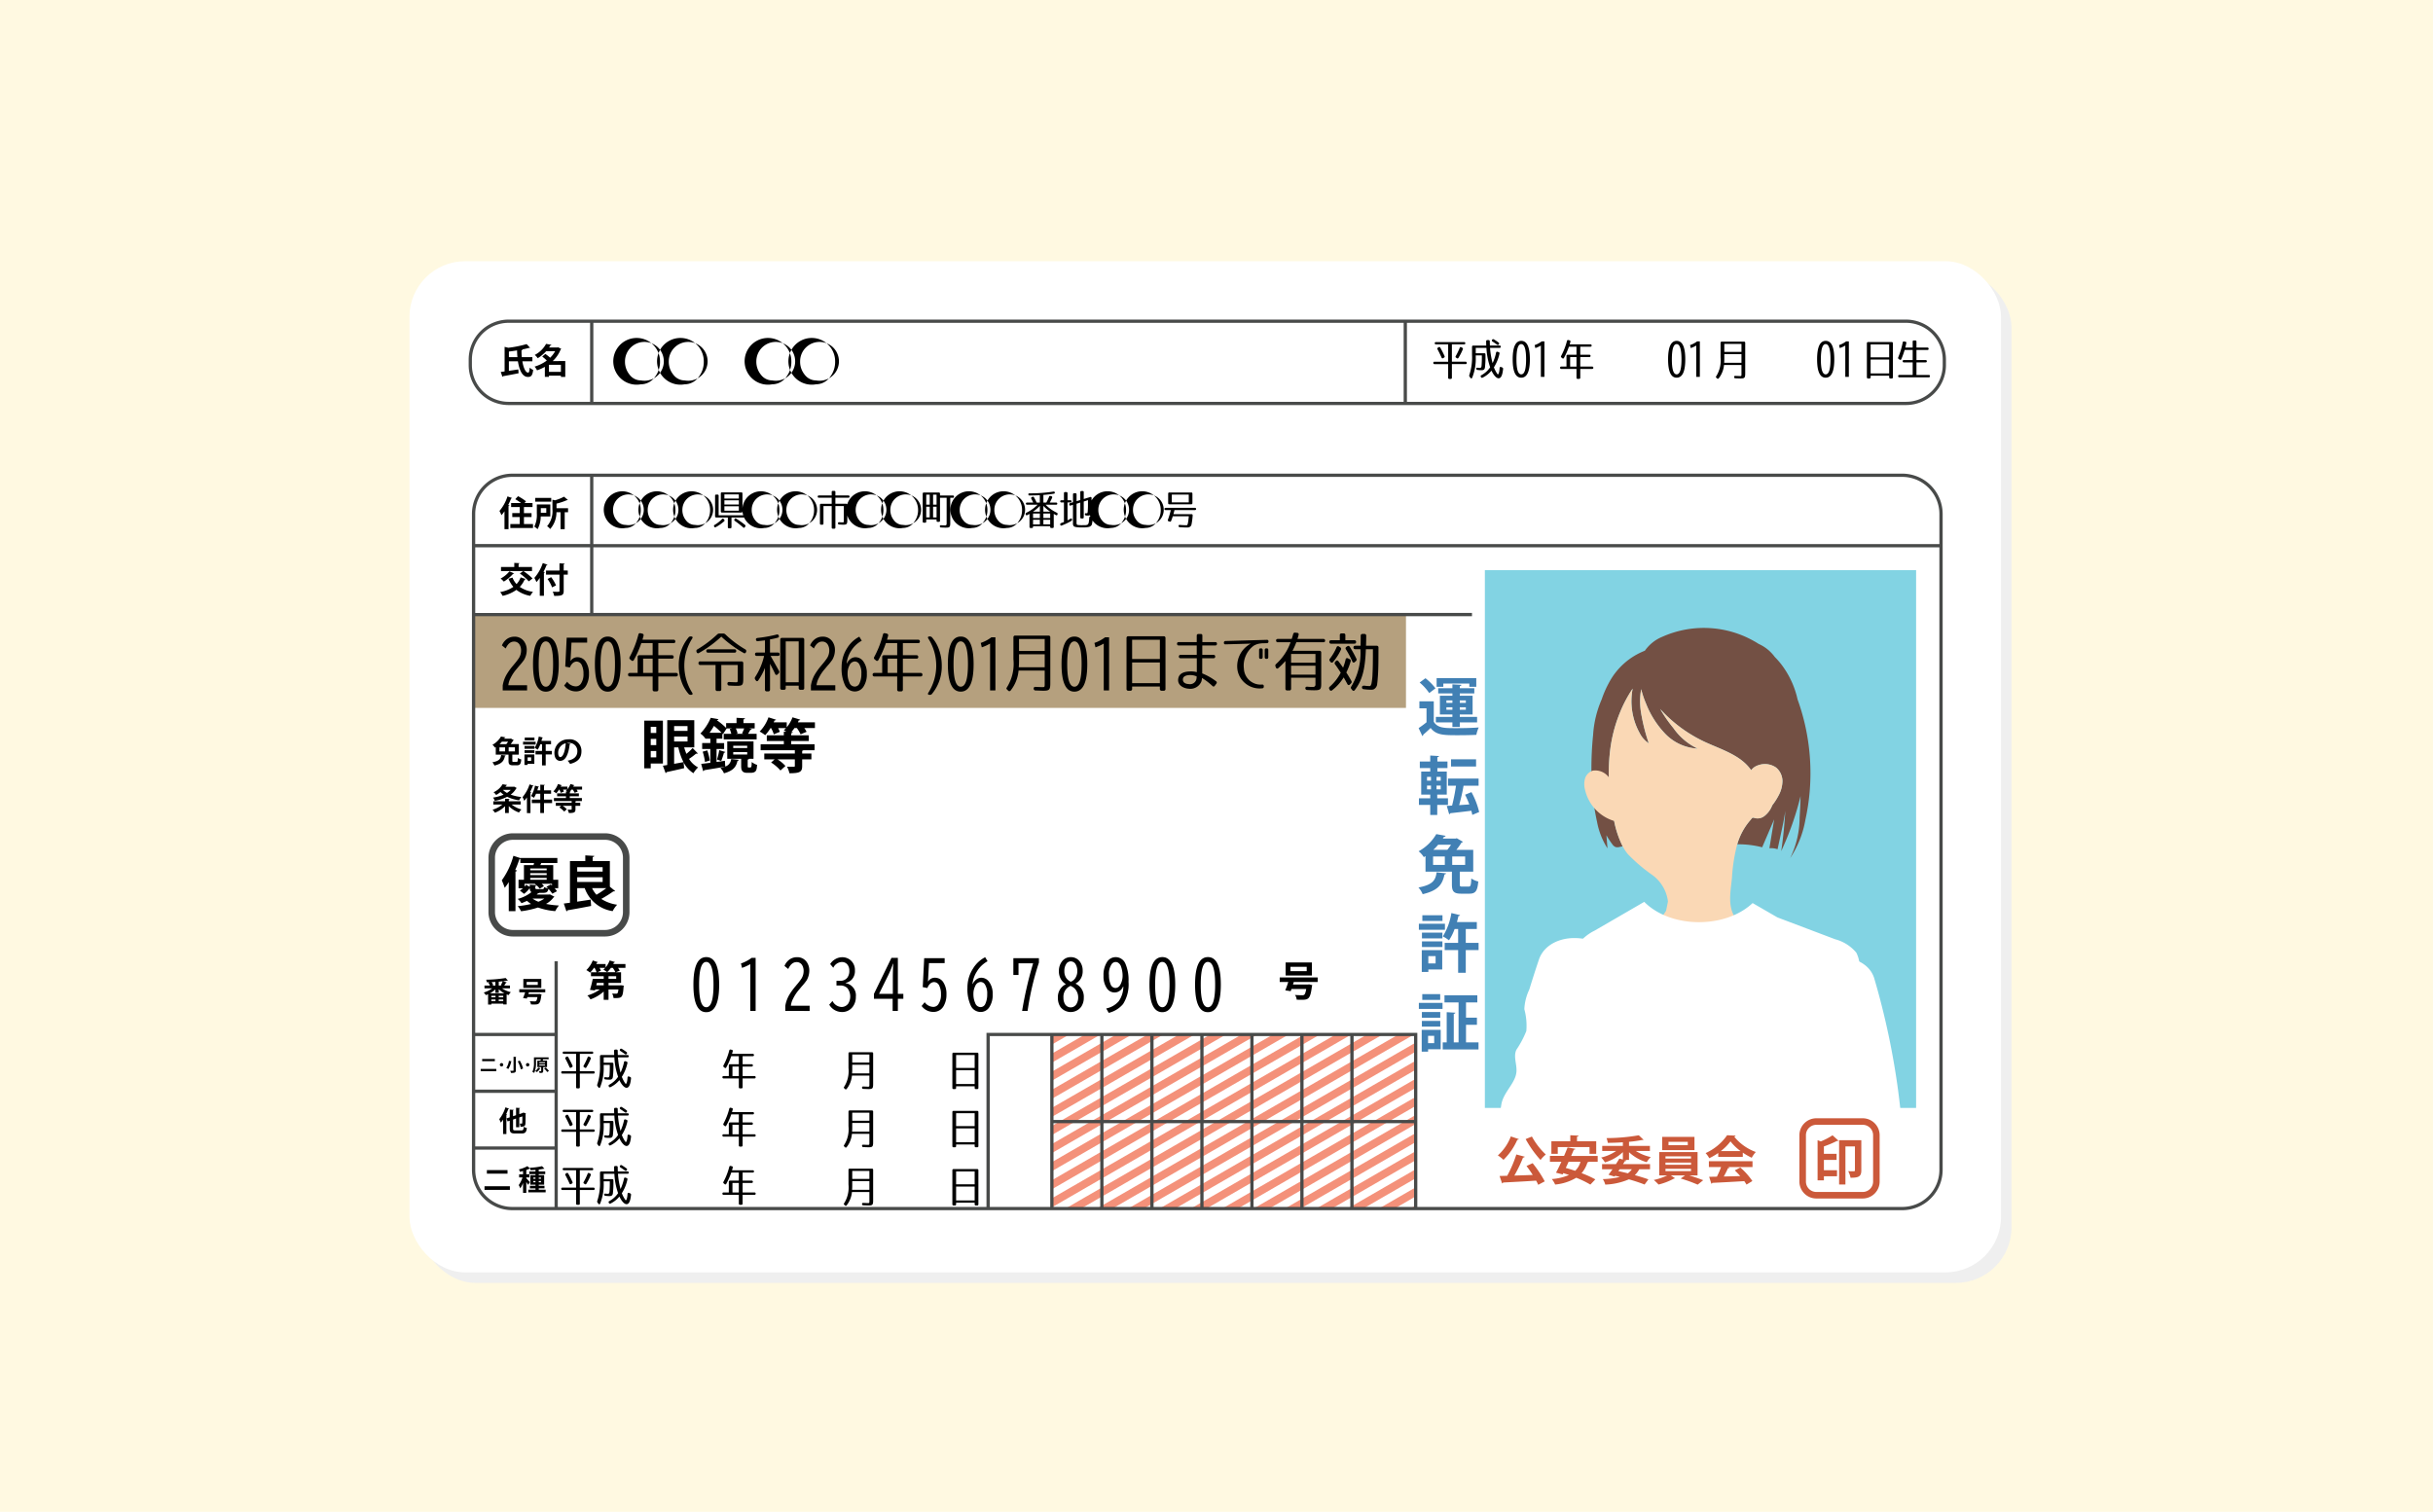
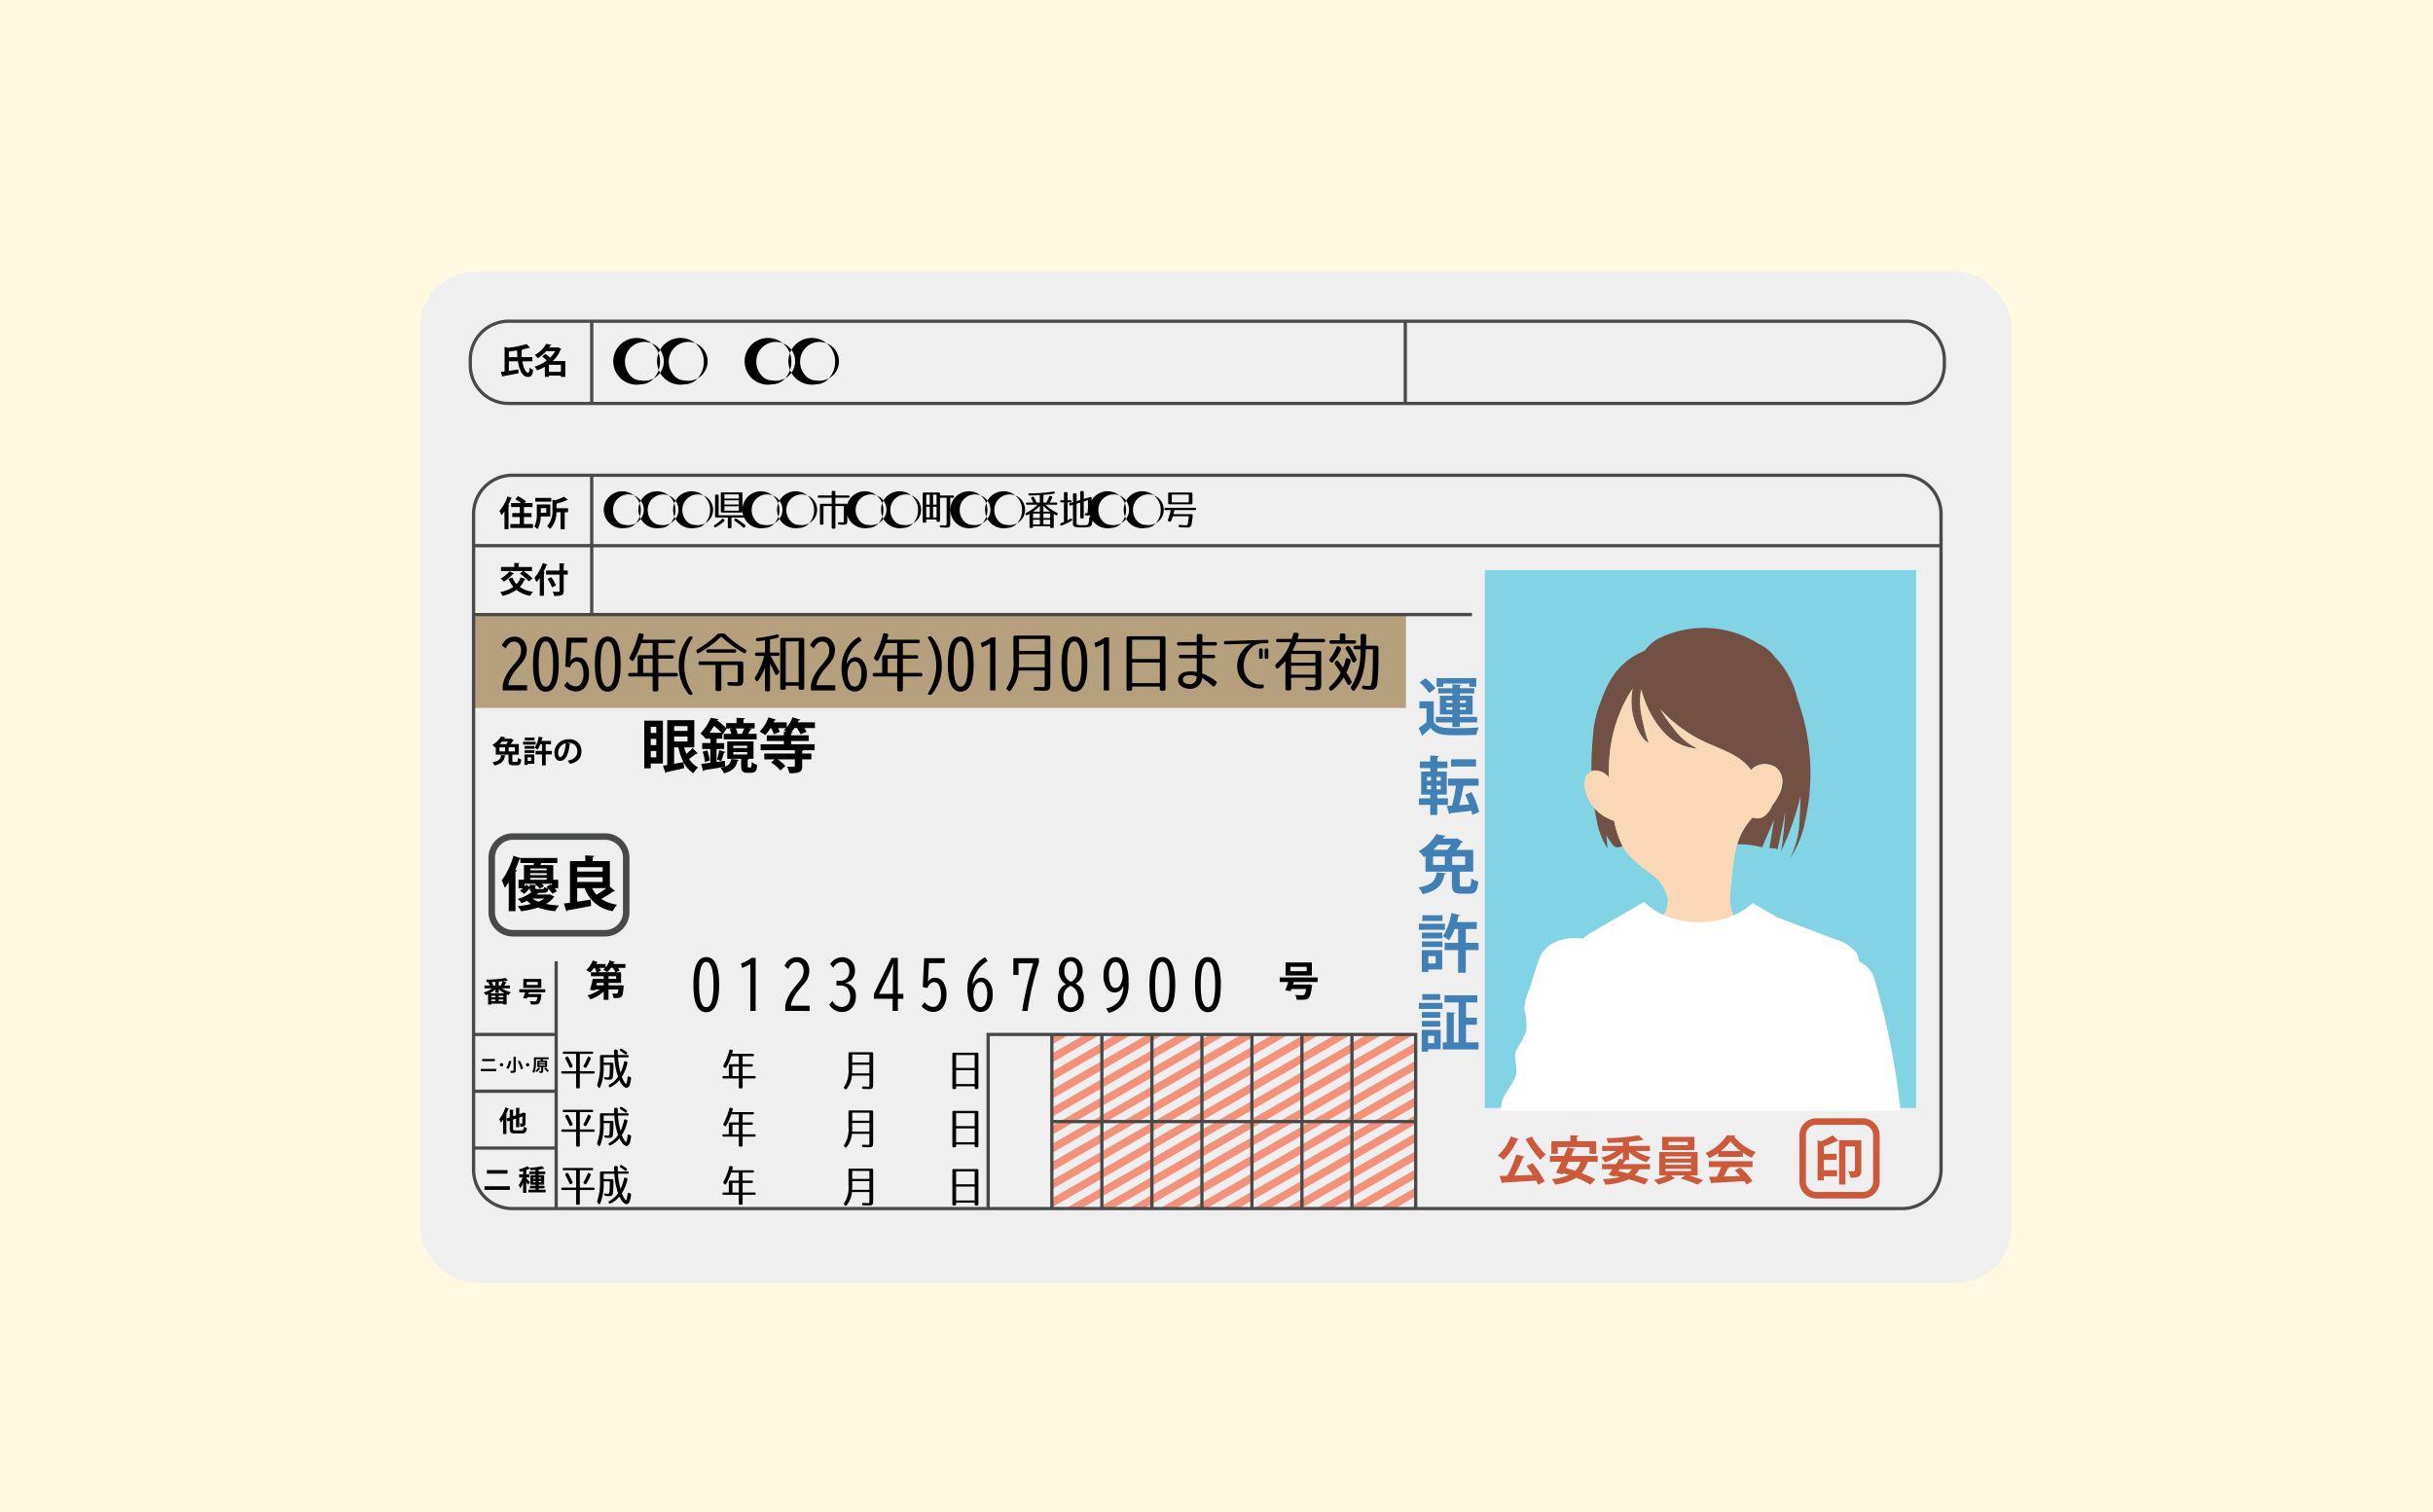
<svg xmlns="http://www.w3.org/2000/svg" height="163.014" viewBox="0 0 262.284 163.014" width="262.284">
  <clipPath id="a">
    <path d="m160.004 61.786h46.488v57.991h-46.488z" />
  </clipPath>
  <path d="m0 0h262.284v163.014h-262.284z" fill="#fff9e1" />
  <rect fill="#efefef" height="109.032" rx="6" width="171.575" x="45.275" y="29.299" />
-   <rect fill="#fff" height="109.032" rx="6" width="171.575" x="44.143" y="28.166" />
  <path d="m51.125 66.267h100.443v10.065h-100.443z" fill="#b5a07e" />
  <path d="m113.396 116.531v-.975l6.943-4.009h1.689zm17.105 9.632 14.631-8.447 7.485-4.321v-.975l-8.009 4.624-14.631 8.447-8.363 4.828h1.689zm-1.689-2.926 14.631-8.447 5.616-3.243h-1.689l-4.451 2.57-14.631 8.447-13.431 7.754h1.689zm-1.689-2.926 14.631-8.447.548-.316h-1.689l-14.013 8.091-13.203 7.623v.975zm-1.689-2.926 10.11-5.837h-1.689l-8.945 5.164-11.513 6.647v.975zm-1.689-2.926 5.042-2.911h-1.689l-3.877 2.238-9.824 5.672v.975zm5.913 10.241 14.631-8.447 8.15-4.705h-1.689l-6.985 4.033-14.631 8.447-10.897 6.291h1.689zm-1.689-2.926 14.631-8.447 3.082-1.779h-1.689l-1.917 1.107-14.631 8.447-14.047 8.11v.975zm-1.689-2.926 12.644-7.3h-1.689l-11.479 6.627-12.358 7.135v.975zm-1.689-2.926 7.576-4.374h-1.689l-6.411 3.701-10.668 6.16v.975zm-1.689-2.926 2.508-1.448h-1.689l-1.343.775-8.979 5.184v.975zm28.467 15.752-2.72 1.571h1.689l1.555-.898.727-.42v-.975zm-1.689-2.926-7.789 4.497h1.689l6.624-3.824 2.417-1.395v-.975zm-1.689-2.926-12.857 7.423h1.689l11.692-6.75 4.106-2.371v-.975zm4.223 7.315-.187.108h.593v-.343zm-1.689-2.926-5.255 3.034h1.689l4.089-2.361 1.572-.908v-.975zm-1.689-2.926-10.323 5.96h1.689l9.158-5.287 3.261-1.883v-.975zm-16.641 4.731 14.631-8.447 5.795-3.346v-.975l-6.319 3.648-14.631 8.447-3.294 1.902h1.689zm-.845-1.463 14.631-8.447 6.64-3.834v-.975l-7.164 4.136-14.631 8.447-5.829 3.365h1.689zm-17.764-16.079-.186.107v.975l1.875-1.082zm3.379 0-3.564 2.058v.975l5.253-3.033zm16.48 18.771 14.226-8.213 4.951-2.858v-.975l-5.475 3.161-14.631 8.447-.76.439z" fill="#f4917a" />
  <path d="m205.07 51.071h-149.84a4.354 4.354 0 0 0 -4.354 4.348v70.725a4.354 4.354 0 0 0 4.354 4.348h149.84a4.354 4.354 0 0 0 4.354-4.348v-70.725a4.354 4.354 0 0 0 -4.354-4.348zm-153.838 4.348a4 4 0 0 1 3.997-3.997h8.385v7.242h-12.383zm0 3.595h12.383v7.078h-12.383zm8.55 71.127h-4.552a4 4 0 0 1 -3.997-3.997v-2.18h8.55zm0-6.528h-8.55v-5.77h8.55zm0-6.121h-8.55v-5.77h8.55zm53.438 12.649h-6.517v-18.419h6.517zm5.39 0h-5.039v-9.031h5.039zm0-9.382h-5.039v-9.037h5.039zm5.39 9.382h-5.039v-9.031h5.039zm0-9.382h-5.039v-9.037h5.039zm5.396 9.382h-5.039v-9.031h5.039zm0-9.382h-5.039v-9.037h5.039zm5.39 9.382h-5.039v-9.031h5.039zm0-9.382h-5.039v-9.037h5.039zm5.39 9.382h-5.039v-9.031h5.039zm0-9.382h-5.039v-9.037h5.039zm5.39 9.382h-5.039v-9.031h5.039zm0-9.382h-5.039v-9.037h5.039zm6.874 9.382h-6.517v-9.031h6.517zm0-9.382h-6.517v-9.037h6.517zm56.632 5.385a4.005 4.005 0 0 1 -4.003 3.997h-52.278v-18.77h-46.446v18.77h-46.214v-26.493h-.351v7.723h-8.55v-44.928h107.454v-.351h-94.72v-7.078h145.107zm0-67.48h-145.107v-7.242h141.104a4.005 4.005 0 0 1 4.003 3.997zm-3.601-24.205h-150.644a4.313 4.313 0 0 0 -4.303 4.309v.606a4.309 4.309 0 0 0 4.303 4.303h150.644a4.313 4.313 0 0 0 4.309-4.303v-.606a4.318 4.318 0 0 0 -4.309-4.309zm-154.596 4.915v-.606a3.961 3.961 0 0 1 3.952-3.958h8.787v8.516h-8.787a3.956 3.956 0 0 1 -3.952-3.952zm13.091-4.564h87.354v8.516h-87.354zm145.464 4.564a3.961 3.961 0 0 1 -3.958 3.952h-53.801v-8.516h53.801a3.965 3.965 0 0 1 3.958 3.958z" fill="#484a49" />
  <path d="m65.231 100.98h-9.945a2.631 2.631 0 0 1 -2.628-2.628v-5.871a2.631 2.631 0 0 1 2.628-2.628h9.945a2.631 2.631 0 0 1 2.628 2.628v5.871a2.631 2.631 0 0 1 -2.628 2.628zm-9.945-10.424a1.927 1.927 0 0 0 -1.925 1.924v5.871a1.927 1.927 0 0 0 1.925 1.924h9.945a1.927 1.927 0 0 0 1.925-1.925v-5.871a1.927 1.927 0 0 0 -1.925-1.924z" fill="#484a49" />
  <path d="m57.393 38.955h-1.082c.116.698.342 1.224.623 1.224.101 0 .143-.15.165-.537a1.254 1.254 0 0 0 .379.244c-.075.612-.222.759-.56.759h-.015c-.59-.004-.92-.732-1.07-1.69h-.973v1.029c.327-.045.68-.098 1.018-.15l.026.413c-.612.124-1.254.244-1.671.315a.093.093 0 0 1 -.071.068l-.177-.522c.12-.015.259-.034.413-.056v-2.652l.402.101a12.432 12.432 0 0 0 1.972-.398l.368.394c-.023.015-.049.015-.109.015-.218.06-.473.12-.747.173l.045.004c0 .041-.03.068-.109.079a6.899 6.899 0 0 0 .03.74h1.142zm-2.531-.447h.92c-.023-.233-.038-.477-.041-.725-.293.049-.59.09-.879.124zm6.075.424v1.709h-.469v-.135h-1.288v.132h-.443v-1.082a4.854 4.854 0 0 1 -.845.376 1.522 1.522 0 0 0 -.263-.402 4.16 4.16 0 0 0 1.318-.653 4.195 4.195 0 0 0 -.492-.428l.334-.285a4.491 4.491 0 0 1 .518.409 3.026 3.026 0 0 0 .541-.706h-.969a4.069 4.069 0 0 1 -.913.759 1.433 1.433 0 0 0 -.319-.353 2.951 2.951 0 0 0 1.224-1.194l.571.101c-.011.041-.045.064-.105.064q-.068.113-.146.226h.916l.071-.019.33.169a.125.125 0 0 1 -.064.053 3.45 3.45 0 0 1 -.86 1.262zm-1.758 1.164h1.288v-.762h-1.288z" />
  <path d="m54.385 55.129a3.882 3.882 0 0 1 -.327.42 3.824 3.824 0 0 0 -.214-.454 4.552 4.552 0 0 0 .864-1.57l.5.173a.099.099 0 0 1 -.105.045 7.619 7.619 0 0 1 -.323.717l.139.038c-.008.034-.034.06-.098.064v2.497h-.436zm2.099 1.378h.976v.428h-2.445v-.428h1.01v-.755h-.8v-.424h.8v-.657h-.924v-.428h1.078a6.826 6.826 0 0 0 -.631-.417l.297-.323a5.39 5.39 0 0 1 .86.552l-.165.188h.867v.428h-.924v.657h.819v.424h-.819zm2.842-.819h-1.033a2.972 2.972 0 0 1 -.338 1.371 1.996 1.996 0 0 0 -.357-.27 2.852 2.852 0 0 0 .274-1.435v-.961h1.453zm.098-1.998v.406h-1.724v-.406zm-.533 1.104h-.59v.492h.59zm2.347.004v.432h-.361v1.829h-.447v-1.829h-.443a2.712 2.712 0 0 1 -.676 1.814 1.182 1.182 0 0 0 -.334-.304 2.485 2.485 0 0 0 .578-1.825v-1.033l.267.064a4.425 4.425 0 0 0 .98-.391l.417.353a.148.148 0 0 1 -.105.022 7.073 7.073 0 0 1 -1.119.376v.492z" />
  <path d="m55.248 62.281a2.218 2.218 0 0 0 .436.698 2.098 2.098 0 0 0 .443-.721l.545.177a.11.11 0 0 1 -.113.049 2.761 2.761 0 0 1 -.526.8 3.279 3.279 0 0 0 1.427.533 1.924 1.924 0 0 0 -.293.428 3.328 3.328 0 0 1 -1.499-.642 4.029 4.029 0 0 1 -1.483.646 2.687 2.687 0 0 0 -.263-.409 3.622 3.622 0 0 0 1.42-.56 3.172 3.172 0 0 1 -.526-.871zm.184-.451a.098.098 0 0 1 -.109.034 4.527 4.527 0 0 1 -1.01.849 2.622 2.622 0 0 0 -.345-.331 2.993 2.993 0 0 0 .946-.774zm1.574.856a5.691 5.691 0 0 0 -.965-.845l.361-.263h-2.392v-.439h1.431v-.443l.563.03c-.004.038-.03.06-.098.071v.342h1.446v.439h-.928a6.082 6.082 0 0 1 .984.796zm1.185-.368a4.503 4.503 0 0 1 -.361.45 3.657 3.657 0 0 0 -.225-.454 4.624 4.624 0 0 0 .909-1.6l.511.176c-.011.034-.045.049-.105.045a7.349 7.349 0 0 1 -.331.721l.146.041c-.007.034-.037.056-.098.064v2.483h-.447zm3.016-.8v.447h-.439v1.743c0 .447-.143.552-1.025.545a1.794 1.794 0 0 0 -.158-.451c.165.008.338.011.462.011.248 0 .267 0 .267-.105v-1.743h-1.45v-.447h1.45v-.774l.556.026c-.004.038-.026.064-.101.071v.676zm-1.69 1.818a4.055 4.055 0 0 0 -.492-.909l.394-.192a4.118 4.118 0 0 1 .522.886z" />
  <path d="m71.463 82.331h-1.311v.513h-.697v-5.136h2.008zm-.716-3.958h-.595v.659h.595zm-.595 1.298v.671h.595v-.671zm0 1.995h.595v-.684h-.595zm3.604-1.077a6.036 6.036 0 0 0 .241.697 5.921 5.921 0 0 0 .671-.627l.557.576a.148.148 0 0 1 -.108.038.314.314 0 0 1 -.076-.013 7.898 7.898 0 0 1 -.76.57 2.514 2.514 0 0 0 .975.918 2.653 2.653 0 0 0 -.5.627 3.027 3.027 0 0 1 -1.064-1.172l.063.627c-.697.165-1.425.323-1.9.424a.137.137 0 0 1 -.101.108l-.291-.798c.139-.019.298-.044.469-.076v-4.833h2.914v2.933zm.361-2.293h-1.444v.513h1.444zm-1.444 1.653h1.444v-.526h-1.444zm0 .64v1.773c.329-.057.671-.12 1.007-.183a6.51 6.51 0 0 1 -.551-1.59zm4.574 1.571c.298-.044.602-.082.899-.127l.038.621a.927.927 0 0 0 .64-.811l.836.089c-.013.051-.063.089-.152.095-.133.583-.38 1.064-1.463 1.356a1.844 1.844 0 0 0 -.386-.577 2.961 2.961 0 0 0 .475-.127v-.006c-.817.152-1.672.285-2.217.374a.152.152 0 0 1 -.114.108l-.215-.785c.279-.032.614-.076.988-.12v-1.488h-.88v-.64h.88v-.475h-.545v-.057l-.013.013a2.162 2.162 0 0 0 -.513-.507 5.593 5.593 0 0 0 1.115-1.697l.83.146c-.013.057-.057.089-.152.095l-.013.025a7.739 7.739 0 0 1 .994.823v-.519h1.121v-.57l.912.051c-.006.063-.051.101-.165.127v.393h1.21v.576h-.589l.279.07c-.013.044-.07.07-.152.07-.07.127-.165.298-.253.443h.925v.595h-3.547v-.595h.817a4.592 4.592 0 0 0 -.171-.526l.266-.057h-.602l.006.006-.412.621-.057-.07v.545h-.621v.475h.817v.64h-.817zm-1.248 0a6.065 6.065 0 0 0 -.247-1.108l.494-.139a5.803 5.803 0 0 1 .272 1.089zm1.786-3.148a8.692 8.692 0 0 0 -.817-.741c-.139.241-.298.494-.475.741zm.418 2.077a.166.166 0 0 1 -.158.07 7.867 7.867 0 0 1 -.298.899l-.45-.165a7.524 7.524 0 0 0 .241-1.007zm2.4 1.495c0 .108 0 .171.101.171.19 0 .215 0 .241-.019.089-.044.089-.348.089-.57a1.903 1.903 0 0 0 .583.31c-.044.551-.07.855-.709.855h-.38c-.614 0-.627-.412-.627-.766v-.747h-1.501v-1.875h2.831v1.875h-.469a.197.197 0 0 1 -.158.083zm-1.558-2.172v.247h1.507v-.247zm0 .684v.26h1.507v-.26zm1.096-1.97-.146-.044a4.576 4.576 0 0 0 .228-.538h-.899a2.399 2.399 0 0 1 .19.538l-.19.044zm7.71-1.241v.621h-1.14a2.703 2.703 0 0 1 .241.405l-.646.266a4.026 4.026 0 0 0 -.399-.671h-.26a4.639 4.639 0 0 1 -.342.431l.158.006c-.006.063-.057.101-.171.12v.222h1.894v.614h-1.894v.355h2.521v.64h-1.197a.265.265 0 0 1 -.139.057v.298h.994v.633h-.994v.716c0 .627-.234.779-1.374.779a2.894 2.894 0 0 0 -.26-.709c.177.006.361.013.5.013.342 0 .342-.006.342-.101v-.697h-1.868a3.821 3.821 0 0 1 .855.709l-.538.488a4.354 4.354 0 0 0 -1.007-.861l.38-.336h-1.115v-.633h3.293v-.355h-3.686v-.64h2.502v-.355h-1.837v-.614h1.837v-.399l.266.013c-.095-.063-.19-.12-.266-.165a2.624 2.624 0 0 0 .234-.228h-.849a3.043 3.043 0 0 1 .184.405l-.652.266a3.22 3.22 0 0 0 -.291-.671h-.063a4.739 4.739 0 0 1 -.576.766 4.048 4.048 0 0 0 -.595-.393 4.117 4.117 0 0 0 .95-1.533l.823.26a.159.159 0 0 1 -.165.07l-.095.209h1.406v.538a3.727 3.727 0 0 0 .621-1.077c.323.095.583.171.836.253-.019.057-.082.076-.158.07l-.095.215z" />
  <path d="m59.282 96.441.481.247c-.019.038-.057.051-.089.076a2.476 2.476 0 0 1 -.811.703 9.027 9.027 0 0 0 1.393.171 2.963 2.963 0 0 0 -.399.608 7.38 7.38 0 0 1 -1.856-.392 9.862 9.862 0 0 1 -1.83.405 2.295 2.295 0 0 0 -.361-.551 10.179 10.179 0 0 0 1.438-.234 3.32 3.32 0 0 1 -.437-.336c-.184.089-.38.171-.595.253a1.812 1.812 0 0 0 -.412-.462 3.916 3.916 0 0 0 1.488-.735c-.133-.076-.177-.215-.184-.437a2.882 2.882 0 0 1 -.614.627l-.45-.361a1.964 1.964 0 0 0 .336-.247h-.481v-.912h.583v-1.583h1.032a1.265 1.265 0 0 0 .057-.222h-1.476v-.437a.413.413 0 0 1 -.095.006c-.133.393-.285.792-.456 1.178l.19.057c-.013.057-.063.095-.165.114v4.269h-.722v-3.129a5.871 5.871 0 0 1 -.437.614 7.069 7.069 0 0 0 -.317-.804 8.182 8.182 0 0 0 1.254-2.648l.747.247v-.013h3.99v.545h-1.742a2.145 2.145 0 0 1 -.095.222h1.393v1.583h.538v.912h-.386a3.095 3.095 0 0 1 .253.323l-.507.266a3.258 3.258 0 0 0 -.418-.526c-.051.336-.203.437-.57.437h-.418a.211.211 0 0 1 -.127.044l-.152.14h1.305zm-2.172-1.045.716.044c-.063-.051-.12-.101-.177-.146h-1.102v.31c.057-.07.114-.139.158-.203l.405.222zm1.824-1.748h-1.773v.196h1.773zm0 .709v-.209h-1.773v.209zm-1.773.304v.203h1.773v-.203zm.247 2.229a2.603 2.603 0 0 0 .633.342 2.872 2.872 0 0 0 .64-.342zm1.064-1.02c.127 0 .158-.032.184-.215a1.962 1.962 0 0 0 .424.139 2.328 2.328 0 0 0 -.177-.177l.475-.247c.044.038.082.07.127.114v-.19h-1.108a1.48 1.48 0 0 1 .241.26l-.456.266a2.325 2.325 0 0 0 -.329-.355c-.013.038-.057.057-.146.076v.177c0 .133.038.152.209.152zm7.273-.26.57.469a.171.171 0 0 1 -.12.038.257.257 0 0 1 -.07-.006 13.8 13.8 0 0 1 -1.305.817 4.225 4.225 0 0 0 1.71.627 2.757 2.757 0 0 0 -.481.69 3.765 3.765 0 0 1 -3.015-2.483h-.811v1.463c.469-.07.975-.146 1.457-.222l.044.684c-.931.184-1.913.361-2.546.469a.142.142 0 0 1 -.114.108l-.285-.836.665-.089v-4.491h1.653v-.614l.969.057c-.006.063-.057.101-.177.12v.437h1.856zm-.779-2.103h-2.742v.475h2.742zm-2.742 1.083v.507h2.742v-.507zm1.602 1.172a2.928 2.928 0 0 0 .475.716 10.07 10.07 0 0 0 1.064-.716z" />
  <path d="m67.877 70.847a10.554 10.554 0 0 0 .941-2.417.18.18 0 0 1 .239-.148l.176.042a.175.175 0 0 1 .14.239c-.028.113-.07.253-.112.415h3.344a.178.178 0 0 1 .197.197c0 .113-.07.176-.197.176h-1.637v1.299h1.461a.178.178 0 0 1 .197.197c0 .112-.07.176-.197.176h-1.461v1.538h1.911a.178.178 0 0 1 .197.197c0 .119-.07.183-.197.183h-1.911v1.412a.178.178 0 0 1 -.197.197h-.218a.178.178 0 0 1 -.197-.197v-1.412h-2.452a.178.178 0 0 1 -.197-.197c0-.119.07-.183.197-.183h.836v-1.714a.178.178 0 0 1 .197-.197h1.419v-1.299h-1.222a10.878 10.878 0 0 1 -.801 1.812.16.16 0 0 1 -.274.042l-.126-.105a.187.187 0 0 1 -.056-.253zm2.48.176h-1.026v1.538h1.026zm3.848 3.772a3.999 3.999 0 0 1 -.73-1.278 5.109 5.109 0 0 1 -.302-1.742 4.631 4.631 0 0 1 1.047-3.035.264.264 0 0 1 .239-.113h.035c.169 0 .218.098.119.239a5.438 5.438 0 0 0 0 5.816c.098.14.049.239-.119.239h-.035a.292.292 0 0 1 -.253-.126zm.969-4.77a12.245 12.245 0 0 0 2.143-1.616.333.333 0 0 1 .246-.098h.393a.333.333 0 0 1 .246.098 11.577 11.577 0 0 0 2.135 1.609.201.201 0 0 1 .098.26l-.014.028a.161.161 0 0 1 -.26.098 12.624 12.624 0 0 1 -2.402-1.756 12.621 12.621 0 0 1 -2.402 1.756.161.161 0 0 1 -.26-.098l-.007-.028a.185.185 0 0 1 .084-.253zm.126 1.482a.173.173 0 0 1 .197-.19h4.432a.178.178 0 0 1 .197.197v1.595c0 .759-.063.843-.71.843-.176 0-.443-.007-.801-.028a.188.188 0 0 1 -.197-.197c-.007-.126.063-.197.204-.19.323.021.562.028.709.028.204 0 .197.014.197-.457v-1.405h-1.77v2.613a.178.178 0 0 1 -.197.197h-.225a.178.178 0 0 1 -.197-.197v-2.613h-1.644a.178.178 0 0 1 -.197-.197zm4.067-1.299c0 .112-.07.169-.197.169h-2.831a.178.178 0 0 1 -.197-.197c0-.112.07-.168.197-.168h2.831a.178.178 0 0 1 .197.197zm4.48.154a.178.178 0 0 1 .197.197c0 .112-.07.168-.197.168h-.773c.45.801.752 1.335.906 1.616a.217.217 0 0 1 -.049.274l-.105.098a.149.149 0 0 1 -.267-.056c-.148-.323-.351-.709-.548-1.082v2.775a.178.178 0 0 1 -.197.197h-.154a.178.178 0 0 1 -.197-.197v-2.332a6.392 6.392 0 0 1 -.717 1.342c-.077.126-.197.119-.274-.007l-.063-.091a.232.232 0 0 1 .007-.274 7.044 7.044 0 0 0 .955-2.262h-.78a.178.178 0 0 1 -.197-.197c0-.112.07-.169.197-.169h.871v-1.313c-.225.028-.471.056-.759.084a.171.171 0 0 1 -.211-.176c-.007-.098.056-.154.183-.169a14.881 14.881 0 0 0 2.051-.365.179.179 0 0 1 .239.14.153.153 0 0 1 -.12.197 7.182 7.182 0 0 1 -.836.183v1.419zm2.255 3.821v-.246h-1.398v.246a.178.178 0 0 1 -.197.197h-.197a.178.178 0 0 1 -.197-.197v-5.205a.178.178 0 0 1 .197-.197h2.192a.178.178 0 0 1 .197.197v5.205a.178.178 0 0 1 -.197.197h-.204a.178.178 0 0 1 -.197-.197zm0-.618v-4.405h-1.398v4.404zm8.139-2.718a10.56 10.56 0 0 0 .941-2.417.18.18 0 0 1 .239-.148l.176.042a.175.175 0 0 1 .14.239c-.028.113-.07.253-.112.415h3.344a.178.178 0 0 1 .197.197c0 .113-.07.176-.197.176h-1.637v1.299h1.461a.178.178 0 0 1 .197.197c0 .112-.07.176-.197.176h-1.461v1.538h1.911a.178.178 0 0 1 .197.197c0 .119-.07.183-.197.183h-1.911v1.412a.178.178 0 0 1 -.197.197h-.218a.178.178 0 0 1 -.197-.197v-1.412h-2.452a.178.178 0 0 1 -.197-.197c0-.119.07-.183.197-.183h.836v-1.714a.178.178 0 0 1 .197-.197h1.419v-1.299h-1.222a10.887 10.887 0 0 1 -.801 1.812.16.16 0 0 1 -.274.042l-.126-.105a.187.187 0 0 1 -.056-.253zm2.48.176h-1.026v1.538h1.026zm3.771-2.269a3.998 3.998 0 0 1 .731 1.279 5.107 5.107 0 0 1 .302 1.742 4.631 4.631 0 0 1 -1.047 3.035.264.264 0 0 1 -.239.112h-.035c-.169 0-.218-.098-.119-.239a5.438 5.438 0 0 0 0-5.816c-.098-.141-.049-.239.119-.239h.035a.292.292 0 0 1 .253.126zm8.955-.218h3.582a.178.178 0 0 1 .197.197v4.903c0 .745-.091.843-.78.843-.098 0-.365-.014-.808-.028a.19.19 0 0 1 -.204-.197c-.007-.126.063-.197.204-.19.428.021.66.028.716.028.281 0 .267 0 .267-.457v-1.328h-2.817a4.041 4.041 0 0 1 -.85 2.142.168.168 0 0 1 -.274.014l-.091-.084c-.091-.084-.119-.155-.07-.218a4.774 4.774 0 0 0 .731-3.077v-2.353a.178.178 0 0 1 .197-.197zm.407 2.016v.731c0 .232-.007.443-.028.667h2.796v-1.398zm0-.358h2.768v-1.293h-2.768zm11.995 4.285h-.211a.178.178 0 0 1 -.197-.197v-5.479a.178.178 0 0 1 .197-.197h3.807a.178.178 0 0 1 .197.197v5.479a.178.178 0 0 1 -.197.197h-.211a.178.178 0 0 1 -.197-.197v-.253h-2.992v.253a.178.178 0 0 1 -.197.197zm.197-3.414h2.992v-2.079h-2.992zm0 .365v2.234h2.992v-2.234zm9.053 2.03a.166.166 0 0 1 .035.246l-.176.239a.151.151 0 0 1 -.253.021 6.961 6.961 0 0 0 -1.131-.864 1.239 1.239 0 0 1 -.063.386 1.288 1.288 0 0 1 -1.37.773c-.457-.021-1.293-.33-1.11-1.145.14-.646.899-.716 1.356-.716a2.28 2.28 0 0 1 .632.077v-1.503h-1.756a.159.159 0 0 1 -.176-.176v-.007a.159.159 0 0 1 .176-.176h1.749v-1.018h-1.946a.159.159 0 0 1 -.176-.176v-.007a.159.159 0 0 1 .176-.176h1.946v-.695a.168.168 0 0 1 .176-.183h.253a.159.159 0 0 1 .176.176v.702h1.398a.159.159 0 0 1 .176.176v.007a.159.159 0 0 1 -.176.176h-1.405v1.018h1.215a.159.159 0 0 1 .176.176v.007a.159.159 0 0 1 -.176.176h-1.222v1.637a6.369 6.369 0 0 1 1.496.85zm-3.575-.253c-.049.415.323.548.632.555a.71.71 0 0 0 .808-.485 1.123 1.123 0 0 0 .035-.344 1.665 1.665 0 0 0 -.618-.141c-.281-.014-.815.035-.857.415zm9.222-4.046v.007a.168.168 0 0 1 -.176.183l-.457.014a1.323 1.323 0 0 0 -.239.021 1.767 1.767 0 0 0 -.717.239 2.662 2.662 0 0 0 -1.061 2.48 1.803 1.803 0 0 0 1.967 1.707.159.159 0 0 1 .176.176v.056a.168.168 0 0 1 -.183.176 2.425 2.425 0 0 1 -2.634-1.876 2.743 2.743 0 0 1 1.419-2.943l-2.726.077a.151.151 0 0 1 -.176-.169v-.007a.168.168 0 0 1 .176-.183l4.454-.126a.151.151 0 0 1 .175.169zm-.625 1.707c0 .119-.07.176-.19.176h-.014c-.126 0-.183-.056-.183-.176v-.78c0-.119.056-.176.183-.176h.014c.119 0 .19.056.19.176zm.604 0c0 .119-.056.176-.183.176h-.014c-.12 0-.19-.056-.19-.176v-.78c0-.119.07-.176.19-.176h.014c.126 0 .183.056.183.176zm1.088 1.166c-.112.098-.218.07-.274-.07l-.035-.098a.218.218 0 0 1 .063-.267 5.718 5.718 0 0 0 1.559-2.346h-1.363a.178.178 0 0 1 -.197-.197c0-.105.07-.162.197-.162h1.489c.049-.148.098-.316.155-.513a.188.188 0 0 1 .225-.162l.204.021a.16.16 0 0 1 .155.225 3.405 3.405 0 0 1 -.126.429h2.789a.178.178 0 0 1 .197.197c0 .105-.07.162-.197.162h-2.908a6.64 6.64 0 0 1 -.414.92h2.901a.178.178 0 0 1 .197.197v3.337c0 .646-.084.723-.787.723-.147 0-.393-.007-.724-.028a.19.19 0 0 1 -.197-.204c0-.105.077-.162.211-.155a4.713 4.713 0 0 0 .653.028.24.24 0 0 0 .225-.26v-.738h-2.627v1.18a.178.178 0 0 1 -.197.197h-.218a.178.178 0 0 1 -.197-.197v-2.978a8.572 8.572 0 0 1 -.759.759zm1.37-.576h2.627v-.941h-2.627zm0 .323v.97h2.627v-.97zm4.178 2.255a5.228 5.228 0 0 0 1.173-1.503c-.225-.351-.428-.653-.604-.892a.197.197 0 0 1 .007-.274l.063-.07a.164.164 0 0 1 .281 0c.204.26.365.485.506.695a5.764 5.764 0 0 0 .274-.878.165.165 0 0 1 .253-.126l.176.084a.192.192 0 0 1 .112.253 7.08 7.08 0 0 1 -.464 1.187c.211.33.393.632.541.906a.204.204 0 0 1 -.035.267l-.12.119c-.098.105-.204.084-.274-.042q-.221-.421-.4-.717a5.201 5.201 0 0 1 -1.243 1.384.165.165 0 0 1 -.274-.063l-.028-.056a.2.2 0 0 1 .056-.274zm1.271-5.739h.204a.178.178 0 0 1 .197.197v.541h.962a.178.178 0 0 1 .197.197c0 .112-.07.176-.197.176h-2.494a.178.178 0 0 1 -.197-.197c0-.113.07-.176.197-.176h.934v-.541a.178.178 0 0 1 .197-.197zm-.07 1.749a5.726 5.726 0 0 1 -.85 1.328.164.164 0 0 1 -.281-.007l-.063-.077a.197.197 0 0 1 .007-.274 5.639 5.639 0 0 0 .709-1.215.163.163 0 0 1 .267-.084l.126.084a.183.183 0 0 1 .084.246zm.962-.281a12.687 12.687 0 0 1 .695 1.257.207.207 0 0 1 -.056.267l-.112.098c-.105.098-.211.07-.267-.063a9.576 9.576 0 0 0 -.688-1.299.178.178 0 0 1 .056-.274l.091-.063c.105-.07.204-.049.281.077zm1.623 4.179a3.827 3.827 0 0 0 .52.035c.056 0 .105-.035.176-.246a6.271 6.271 0 0 0 .119-1.089c.035-.576.042-1.454.042-2.641h-.759c-.084 2.227-.407 3.372-1.194 4.404a.158.158 0 0 1 -.274 0l-.091-.112a.205.205 0 0 1 -.014-.274 6.986 6.986 0 0 0 .983-4.018h-.548a.178.178 0 0 1 -.197-.197c0-.113.07-.176.197-.176h.569c.007-.323.014-.688.014-1.075a.178.178 0 0 1 .197-.197h.197a.178.178 0 0 1 .197.197c0 .379-.007.73-.021 1.075h1.145a.18.18 0 0 1 .197.204c0 1.405-.007 2.304-.056 3.006-.028.358-.042.639-.077.857a.725.725 0 0 1 -.379.632.775.775 0 0 1 -.281.042 6.362 6.362 0 0 1 -.794-.056.188.188 0 0 1 -.19-.204v-.007c0-.133.119-.19.323-.162zm-92.953.504v-.535a3.472 3.472 0 0 1 .401-1.149 6.874 6.874 0 0 1 .706-.984l.141-.172a6.308 6.308 0 0 0 .514-.675 1.546 1.546 0 0 0 .216-.792 1.19 1.19 0 0 0 -.13-.576.674.674 0 0 0 -.628-.384q-.562 0-.898.744l-.408-.329a1.619 1.619 0 0 1 .435-.61 1.359 1.359 0 0 1 .902-.333 1.229 1.229 0 0 1 1.06.518 1.565 1.565 0 0 1 .278.943 2.115 2.115 0 0 1 -.281 1.029 6.581 6.581 0 0 1 -.531.659q-.048.055-.134.161l-.175.209a4.424 4.424 0 0 0 -.621.943 2.134 2.134 0 0 0 -.243.772h2.023v.562zm4.656-5.806q1.385 0 1.385 2.973 0 2.967-1.392 2.966-1.382 0-1.382-2.966-0-2.973 1.389-2.973zm-.01.521q-.768 0-.768 2.469 0 2.414.775 2.414.779 0 .779-2.428-0-2.455-.785-2.455zm2.252-.405h2.205v.535h-1.687l-.11 1.958h.027a.846.846 0 0 1 .744-.384 1.051 1.051 0 0 1 .912.538 2.293 2.293 0 0 1 .309 1.262 2.43 2.43 0 0 1 -.261 1.173 1.241 1.241 0 0 1 -1.152.713 1.572 1.572 0 0 1 -1.262-.638l.329-.408a1.181 1.181 0 0 0 .936.504.656.656 0 0 0 .538-.288 1.778 1.778 0 0 0 .281-1.073 2.023 2.023 0 0 0 -.175-.909.626.626 0 0 0 -.573-.405.64.64 0 0 0 -.456.213 1.121 1.121 0 0 0 -.257.425l-.504-.096zm4.43-.117q1.385 0 1.385 2.973 0 2.967-1.392 2.966-1.382 0-1.382-2.966-0-2.973 1.389-2.973zm-.01.521q-.768 0-.768 2.469 0 2.414.775 2.414.778 0 .778-2.428-0-2.455-.785-2.455zm21.907 5.284v-.535a3.471 3.471 0 0 1 .401-1.149 6.874 6.874 0 0 1 .706-.984l.141-.172a6.312 6.312 0 0 0 .514-.676 1.546 1.546 0 0 0 .216-.792 1.19 1.19 0 0 0 -.13-.576.674.674 0 0 0 -.628-.384q-.562 0-.898.744l-.408-.329a1.618 1.618 0 0 1 .436-.61 1.359 1.359 0 0 1 .902-.333 1.229 1.229 0 0 1 1.06.518 1.565 1.565 0 0 1 .278.943 2.115 2.115 0 0 1 -.281 1.029 6.59 6.59 0 0 1 -.531.659q-.048.055-.134.161l-.175.209a4.423 4.423 0 0 0 -.621.943 2.134 2.134 0 0 0 -.243.772h2.023v.562zm3.878-2.908a1.264 1.264 0 0 1 .425-.511.865.865 0 0 1 .494-.161 1.034 1.034 0 0 1 .85.449 2.104 2.104 0 0 1 .381 1.313 2.401 2.401 0 0 1 -.374 1.434 1.101 1.101 0 0 1 -.929.497 1.176 1.176 0 0 1 -1.073-.724 4.241 4.241 0 0 1 -.343-1.917 3.749 3.749 0 0 1 .607-2.051 3.299 3.299 0 0 1 1.303-1.214l.261.435a3.047 3.047 0 0 0 -1.159 1.115 3.08 3.08 0 0 0 -.47 1.334zm.854-.216a.665.665 0 0 0 -.58.429 1.838 1.838 0 0 0 -.199.864 2.34 2.34 0 0 0 .199.995.618.618 0 0 0 .58.422.554.554 0 0 0 .508-.36 2.317 2.317 0 0 0 .199-1.029 1.807 1.807 0 0 0 -.247-1.056.559.559 0 0 0 -.46-.264zm23.675-2.682q1.385 0 1.385 2.973 0 2.967-1.392 2.966-1.382 0-1.382-2.966-0-2.973 1.389-2.973zm-.01.521q-.768 0-.768 2.469 0 2.414.775 2.414.778 0 .778-2.428-0-2.455-.785-2.455zm3.171 5.284v-5.048a4.952 4.952 0 0 1 -.892.405l-.113-.477a4.012 4.012 0 0 0 1.145-.604h.435v5.723zm-15.415-5.806q1.385 0 1.385 2.973 0 2.967-1.392 2.966-1.382 0-1.382-2.966 0-2.973 1.389-2.973zm-.01.521q-.768 0-.768 2.469 0 2.414.775 2.414.779 0 .779-2.428 0-2.455-.785-2.455zm3.171 5.284v-5.048a4.954 4.954 0 0 1 -.892.405l-.113-.477a4.013 4.013 0 0 0 1.145-.604h.435v5.723z" />
-   <path d="m185.614 36.838h2.394a.119.119 0 0 1 .131.132v3.276c0 .497-.061.563-.521.563-.066 0-.244-.009-.54-.019a.127.127 0 0 1 -.136-.132c-.005-.084.042-.131.136-.127.286.014.441.019.479.019.188 0 .178 0 .178-.305v-.887h-1.882a2.7 2.7 0 0 1 -.568 1.432.112.112 0 0 1 -.183.009l-.061-.056c-.061-.056-.08-.103-.047-.145a3.189 3.189 0 0 0 .488-2.056v-1.572a.119.119 0 0 1 .131-.132zm.272 1.347v.488c0 .155-.005.296-.019.446h1.868v-.934zm0-.239h1.849v-.864h-1.849zm15.641 2.863h-.141a.119.119 0 0 1 -.131-.132v-3.661a.119.119 0 0 1 .131-.132h2.544a.119.119 0 0 1 .131.132v3.661a.119.119 0 0 1 -.131.132h-.141a.119.119 0 0 1 -.131-.132v-.169h-2v.169a.119.119 0 0 1 -.131.132zm.131-2.281h2v-1.39h-2zm0 .244v1.493h2v-1.493zm4.533-1.929a.119.119 0 0 1 .132-.132h.146a.119.119 0 0 1 .131.132v.634h1.178a.119.119 0 0 1 .131.132.115.115 0 0 1 -.131.127h-1.178v1.089h.986a.119.119 0 0 1 .131.132c0 .075-.047.117-.131.117h-.986v1.357h1.324a.119.119 0 0 1 .131.131c0 .08-.047.122-.131.122h-3.168a.119.119 0 0 1 -.131-.132c0-.08.047-.122.131-.122h1.436v-1.356h-.948a.119.119 0 0 1 -.131-.132c0-.075.047-.117.131-.117h.948v-1.089h-.868a8.123 8.123 0 0 1 -.357.986.11.11 0 0 1 -.178.056l-.099-.066a.132.132 0 0 1 -.056-.178 8.072 8.072 0 0 0 .484-1.61.121.121 0 0 1 .159-.103l.122.024c.084.019.127.061.113.117-.028.145-.066.314-.117.516h.798zm-51.522.164c0-.08.047-.122.131-.122h3.032a.119.119 0 0 1 .131.132c0 .075-.047.113-.131.113h-1.314v1.873h1.469a.119.119 0 0 1 .131.132.115.115 0 0 1 -.131.127h-1.469v1.464a.119.119 0 0 1 -.131.132h-.141a.119.119 0 0 1 -.131-.132v-1.464h-1.469a.119.119 0 0 1 -.132-.131.116.116 0 0 1 .132-.127h1.469v-1.873h-1.314c-.084 0-.131-.042-.131-.122zm.606.493c.169.305.319.596.446.882a.123.123 0 0 1 -.052.178l-.085.052a.11.11 0 0 1 -.178-.056q-.232-.514-.436-.887a.124.124 0 0 1 .047-.183l.075-.047a.118.118 0 0 1 .183.061zm1.657.897a6.769 6.769 0 0 0 .427-.887.111.111 0 0 1 .178-.066l.094.052a.125.125 0 0 1 .061.174 5.888 5.888 0 0 1 -.46.906.114.114 0 0 1 -.183.042l-.075-.052a.113.113 0 0 1 -.042-.169zm3.28-1.591a.119.119 0 0 1 .131-.132h.127a.119.119 0 0 1 .132.132c.005.141.005.286.014.455h1.042a.119.119 0 0 1 .131.131c0 .075-.047.117-.131.117h-1.028a8.724 8.724 0 0 0 .277 1.648 5.07 5.07 0 0 0 .375-1.131.11.11 0 0 1 .16-.094l.117.038a.126.126 0 0 1 .089.164 4.502 4.502 0 0 1 -.601 1.474 3.376 3.376 0 0 0 .385.732c.08.103.197-.094.23-.652.009-.103.066-.146.155-.113l.122.047a.144.144 0 0 1 .099.164c-.07.667-.216 1.005-.488 1.005-.225 0-.53-.319-.765-.826a2.837 2.837 0 0 1 -.962.756.122.122 0 0 1 -.174-.066l-.009-.024a.113.113 0 0 1 .056-.173 2.721 2.721 0 0 0 .948-.854 7.402 7.402 0 0 1 -.404-2.093h-1.15v.577h.915a.12.12 0 0 1 .131.136 9.948 9.948 0 0 1 -.056 1.408c-.052.3-.249.286-.432.286a3.711 3.711 0 0 1 -.376-.028.134.134 0 0 1 -.127-.136c-.009-.08.042-.113.136-.103a1.846 1.846 0 0 0 .263.019c.089 0 .136-.038.169-.192a11.265 11.265 0 0 0 .033-1.155h-.657v.174a5.443 5.443 0 0 1 -.385 2.234c-.047.094-.122.099-.183.014l-.099-.136a.176.176 0 0 1 -.024-.178 5.999 5.999 0 0 0 .291-2.164v-.873a.119.119 0 0 1 .131-.131h1.399c-.005-.174-.009-.319-.009-.455zm.85-.202c.183.113.347.225.493.333a.121.121 0 0 1 .028.183l-.009.014a.12.12 0 0 1 -.188.028c-.211-.155-.366-.258-.493-.338a.119.119 0 0 1 -.038-.183l.005-.005c.042-.075.113-.084.202-.033zm7.231 1.779a7.053 7.053 0 0 0 .629-1.615.12.12 0 0 1 .16-.099l.117.028a.117.117 0 0 1 .094.16c-.019.075-.047.169-.075.277h2.234a.119.119 0 0 1 .131.131c0 .075-.047.117-.131.117h-1.094v.868h.976a.119.119 0 0 1 .131.131c0 .075-.047.118-.131.118h-.976v1.028h1.277a.119.119 0 0 1 .131.131c0 .08-.047.122-.131.122h-1.277v.943a.119.119 0 0 1 -.131.132h-.146a.119.119 0 0 1 -.131-.132v-.943h-1.638a.119.119 0 0 1 -.131-.132c0-.08.047-.122.131-.122h.559v-1.145a.119.119 0 0 1 .131-.131h.948v-.868h-.817a7.271 7.271 0 0 1 -.535 1.211.107.107 0 0 1 -.183.028l-.085-.07a.125.125 0 0 1 -.037-.169zm1.657.118h-.685v1.028h.685zm26.865-1.746q.926 0 .926 1.987 0 1.982-.93 1.982-.923 0-.923-1.982 0-1.987.928-1.987zm-.007.348q-.513 0-.513 1.65 0 1.613.518 1.613.52 0 .52-1.622 0-1.64-.525-1.641zm2.119 3.531v-3.373a3.328 3.328 0 0 1 -.596.27l-.076-.319a2.683 2.683 0 0 0 .765-.403h.291v3.824zm-18.176-3.879q.926 0 .926 1.987 0 1.982-.93 1.982-.923 0-.923-1.982 0-1.987.928-1.987zm-.007.348q-.513 0-.513 1.65 0 1.613.518 1.613.52 0 .52-1.622 0-1.64-.525-1.641zm2.119 3.531v-3.373a3.325 3.325 0 0 1 -.596.27l-.076-.319a2.68 2.68 0 0 0 .765-.403h.291v3.824zm-18.865-3.879q.926 0 .926 1.987 0 1.982-.93 1.982-.923 0-.923-1.982 0-1.987.928-1.987zm-.007.348q-.513 0-.513 1.65 0 1.613.518 1.613.52 0 .52-1.622 0-1.64-.525-1.641zm2.119 3.531v-3.373a3.329 3.329 0 0 1 -.596.27l-.076-.319a2.682 2.682 0 0 0 .765-.403h.291v3.824z" />
  <path d="m54.521 81.462c-.007.026-.036.049-.085.055-.105.464-.263.825-1.137 1.029a1.152 1.152 0 0 0 -.22-.348c.776-.145.891-.401.947-.792zm.71.568c0 .105.02.122.135.122h.322c.105 0 .128-.059.141-.424a1.109 1.109 0 0 0 .365.158c-.043.499-.148.634-.47.634h-.421c-.388 0-.483-.121-.483-.483v-.664h-1.374v-.812c-.03.017-.059.036-.089.056a1.208 1.208 0 0 0 -.27-.306 2.408 2.408 0 0 0 .92-.894l.483.088c-.007.033-.036.053-.085.053l-.059.092h.667l.059-.02.319.184a.104.104 0 0 1 -.072.046 3.705 3.705 0 0 1 -.266.374h.877v1.137h-.684l-.016.003zm-1.39-1.446v.437h.611v-.437zm.743-.349a3.193 3.193 0 0 0 .191-.263h-.67a3.121 3.121 0 0 1 -.25.263zm.927.785v-.437h-.674v.437zm2.233-1.042v.312h-1.357v-.312zm-.141 1.374v1.005h-.723v.128h-.342v-1.134zm-1.055-.611v-.299h1.065v.299zm0 .45v-.296h1.065v.296zm1.068-1.656v.299h-1.048v-.299zm-.358 2.13h-.378v.381h.378zm2.238-.69v.375h-.667v1.183h-.398v-1.183h-.7v-.375h.7v-.723h-.184a2.577 2.577 0 0 1 -.292.588 1.975 1.975 0 0 0 -.319-.204 3.31 3.31 0 0 0 .444-1.216l.454.108c-.01.03-.039.046-.086.046-.023.105-.049.21-.079.315h1.035v.362h-.575v.723zm2.016-.763a.109.109 0 0 1 -.099.056c-.135 1.124-.463 1.775-1.029 1.775-.358 0-.618-.302-.618-.861a1.459 1.459 0 0 1 1.509-1.459 1.247 1.247 0 0 1 1.407 1.265c0 .772-.398 1.173-1.226 1.384a2.206 2.206 0 0 0 -.263-.348c.749-.148 1.048-.506 1.048-1.029a.872.872 0 0 0 -.973-.887 1.422 1.422 0 0 0 -.168.013zm-.523-.066a1.047 1.047 0 0 0 -.818 1.019c0 .276.082.47.227.47.322 0 .536-.72.592-1.489z" />
  <path d="m163.736 122.827a.149.149 0 0 1 -.163.068 6.939 6.939 0 0 1 -1.492 2.168 4.288 4.288 0 0 0 -.608-.479 5.181 5.181 0 0 0 1.397-2.044zm.636 1.898c-.023.056-.09.085-.186.096a14.876 14.876 0 0 1 -.935 1.937c.625-.017 1.307-.039 1.982-.068-.214-.338-.451-.676-.67-.963l.659-.304a12.721 12.721 0 0 1 1.307 1.96l-.704.372a4.806 4.806 0 0 0 -.225-.45c-1.312.09-2.664.158-3.559.203a.12.12 0 0 1 -.113.09l-.27-.794.822-.022a13.253 13.253 0 0 0 .986-2.298zm.772-2.174a7.715 7.715 0 0 0 1.498 1.937 3.32 3.32 0 0 0 -.569.591 11.763 11.763 0 0 1 -1.605-2.253zm7.09 2.726h-.969a.186.186 0 0 1 -.13.051 3.126 3.126 0 0 1 -.636 1.171 10.769 10.769 0 0 1 1.481.67l-.535.563a10.139 10.139 0 0 0 -1.521-.738 5.393 5.393 0 0 1 -2.275.732 2.599 2.599 0 0 0 -.36-.591 5.701 5.701 0 0 0 1.853-.439c-.208-.073-.417-.141-.614-.203l-.073.141-.715-.186c.175-.321.377-.732.58-1.171h-1.233v-.637h1.521c.141-.315.27-.631.383-.918l.839.158c-.017.056-.062.085-.169.085-.084.214-.186.439-.287.676h2.861zm-4.303-1.594v.732h-.687v-1.357h2.039v-.648l.884.045c-.006.062-.051.096-.163.113v.49h2.072v1.357h-.721v-.732zm1.166 1.594c-.101.225-.203.451-.304.659.321.085.664.192 1.014.31a2.142 2.142 0 0 0 .574-.969zm7.248-1.172a4.966 4.966 0 0 0 1.611.659 2.716 2.716 0 0 0 -.434.552 4.705 4.705 0 0 1 -1.909-1.076v.834h-.49l.214.056c-.022.051-.067.073-.169.068-.062.101-.13.214-.203.327h2.912v.552h-1.16a2.616 2.616 0 0 1 -.479.636c.563.158 1.076.315 1.464.456l-.411.557c-.439-.175-1.031-.372-1.69-.563a7.075 7.075 0 0 1 -2.551.569 1.881 1.881 0 0 0 -.265-.591 8.641 8.641 0 0 0 1.842-.236c-.169-.045-.338-.085-.513-.124l-.062.085-.653-.197c.129-.169.281-.372.434-.591h-1.126v-.552h1.493c.135-.208.259-.411.372-.597l.377.101v-.8a4.781 4.781 0 0 1 -1.932 1.109 2.61 2.61 0 0 0 -.405-.524 4.782 4.782 0 0 0 1.616-.71h-1.504v-.546h2.225v-.389c-.541.04-1.098.056-1.622.062a2.315 2.315 0 0 0 -.141-.513 20.845 20.845 0 0 0 3.48-.304l.512.484a.133.133 0 0 1 -.09.028.228.228 0 0 1 -.062-.006 12.944 12.944 0 0 1 -1.414.197v.439h2.253v.546zm-1.881 2.174c.344.073.687.152 1.025.236a1.789 1.789 0 0 0 .434-.439h-1.318zm8.537.462h-.895c.529.158 1.109.366 1.504.518l-.597.479a15.077 15.077 0 0 0 -1.83-.659l.473-.338h-1.537l.45.304a.188.188 0 0 1 -.113.039 6.733 6.733 0 0 1 -1.661.642 4.747 4.747 0 0 0 -.512-.49 6.574 6.574 0 0 0 1.453-.496h-.867v-2.517h4.134zm-.332-4.151v1.425h-3.481v-1.425zm-3.126 2.095v.242h2.754v-.242zm0 .67v.242h2.754v-.242zm0 .676v.248h2.754v-.248zm2.405-2.545v-.366h-2.078v.366zm3.283 1.256v-.417a6.9 6.9 0 0 1 -.969.563 2.558 2.558 0 0 0 -.394-.552 5.626 5.626 0 0 0 2.32-1.926l.912.045a.168.168 0 0 1 -.146.113 5.373 5.373 0 0 0 2.326 1.65 3.002 3.002 0 0 0 -.439.62 7.013 7.013 0 0 1 -.963-.552v.456zm-1.008 1.098v-.631h4.703v.631h-2.647l.169.056q-.034.068-.169.068a9.456 9.456 0 0 1 -.45.895c.557-.011 1.166-.028 1.774-.045a7.671 7.671 0 0 0 -.591-.614l.597-.31a7.356 7.356 0 0 1 1.301 1.458l-.631.383a4.046 4.046 0 0 0 -.242-.372c-1.273.079-2.579.146-3.441.186a.121.121 0 0 1 -.107.09l-.237-.743c.237-.006.518-.006.834-.017a9.446 9.446 0 0 0 .451-1.036zm3.424-1.718a5.33 5.33 0 0 1 -1.098-1.053 5.119 5.119 0 0 1 -1.048 1.053z" fill="#cb593a" />
  <path d="m195.94 122.945.349.13a7.071 7.071 0 0 0 1.262-.659l.636.574a.179.179 0 0 1 -.158.034 10.691 10.691 0 0 1 -1.408.591v.8h1.369v.659h-1.369v1.109h1.414v.653h-1.414v.439h-.681zm4.714 0v3.261c0 .681-.327.788-1.16.788a2.556 2.556 0 0 0 -.253-.71c.158.011.315.011.439.011.259 0 .287 0 .287-.107v-2.574h-1.025v4.111h-.681v-4.781z" fill="#cb593a" />
-   <path d="m56.128 86.75h-.973a2.947 2.947 0 0 0 1.058.532 1.658 1.658 0 0 0 -.263.329 3.011 3.011 0 0 1 -1.101-.687v.743h-.401v-.74a2.995 2.995 0 0 1 -1.094.703 2.005 2.005 0 0 0 -.256-.322 2.852 2.852 0 0 0 1.062-.559h-.979v-.349h1.269v-.276l.49.026c-.003.033-.03.056-.089.063v.187h1.278zm-.713-1.933.292.154a.092.092 0 0 1 -.056.043 2.107 2.107 0 0 1 -.598.667 4.786 4.786 0 0 0 1.147.26 1.629 1.629 0 0 0 -.233.352 4.155 4.155 0 0 1 -1.292-.378 4.714 4.714 0 0 1 -1.335.437 1.386 1.386 0 0 0 -.187-.352 4.453 4.453 0 0 0 1.137-.312 2.335 2.335 0 0 1 -.335-.286 3.301 3.301 0 0 1 -.473.319 1.129 1.129 0 0 0 -.276-.296 2.124 2.124 0 0 0 .976-.864l.486.082c-.007.033-.039.053-.089.053-.03.046-.059.092-.092.138h.861zm-1.2.351a1.904 1.904 0 0 0 .44.329 1.913 1.913 0 0 0 .404-.329zm3.308-.44a.086.086 0 0 1 -.092.039 6.655 6.655 0 0 1 -.283.628l.122.033c-.007.03-.03.052-.085.056v2.186h-.381v-1.689a3.442 3.442 0 0 1 -.286.368 3.361 3.361 0 0 0 -.187-.398 3.985 3.985 0 0 0 .756-1.374zm1.995 1.492v.378h-.874v1.071h-.401v-1.071h-.91v-.378h.91v-.628h-.46a2.799 2.799 0 0 1 -.223.434 2.26 2.26 0 0 0 -.312-.191 3.496 3.496 0 0 0 .427-1.118l.437.115c-.01.033-.049.043-.085.039-.03.112-.062.23-.102.345h.319v-.608l.49.026c-.003.033-.03.056-.089.062v.519h.763v.375h-.763v.628zm3.232-1.403v.322h-.592a1.4 1.4 0 0 1 .125.21l-.335.138a2.095 2.095 0 0 0 -.207-.348h-.135a2.415 2.415 0 0 1 -.177.224l.082.003c-.003.033-.03.053-.089.063v.115h.983v.319h-.983v.184h1.308v.332h-.621a.137.137 0 0 1 -.072.03v.154h.516v.329h-.516v.371c0 .325-.122.404-.713.404a1.502 1.502 0 0 0 -.135-.368c.092.003.187.007.26.007.177 0 .177-.003.177-.053v-.361h-.969a1.985 1.985 0 0 1 .444.368l-.279.253a2.256 2.256 0 0 0 -.523-.447l.197-.174h-.578v-.329h1.709v-.184h-1.913v-.332h1.298v-.184h-.953v-.319h.953v-.207l.138.007c-.049-.033-.099-.063-.138-.086a1.352 1.352 0 0 0 .122-.118h-.44a1.587 1.587 0 0 1 .095.21l-.339.138a1.671 1.671 0 0 0 -.151-.348h-.033a2.463 2.463 0 0 1 -.299.398 2.084 2.084 0 0 0 -.309-.204 2.138 2.138 0 0 0 .493-.796l.427.135a.082.082 0 0 1 -.086.036l-.049.109h.73v.279a1.931 1.931 0 0 0 .322-.559c.168.049.302.089.434.132-.01.03-.043.039-.082.036l-.049.112z" />
  <path d="m67.425 103.945v.415h-.802a1.722 1.722 0 0 1 .187.308l-.428.165h.571v1.15h-1.351v.263h1.221l.116-.009.303.04a.877.877 0 0 1 -.018.147c-.08 1.101-.165 1.195-.874 1.195-.067 0-.138 0-.214-.005a1.164 1.164 0 0 0 -.147-.486c.178.018.348.018.423.018.165 0 .209-.058.254-.455h-1.065v1.115h-.521v-.892a4.171 4.171 0 0 1 -1.426.843 2.002 2.002 0 0 0 -.334-.419 4.21 4.21 0 0 0 1.342-.646h-.495l-.031.107-.535-.062a11.603 11.603 0 0 0 .299-1.19h1.181v-.281h-1.373v-.432h.606a2.908 2.908 0 0 0 -.218-.472h-.067a3.51 3.51 0 0 1 -.415.513 2.561 2.561 0 0 0 -.406-.272 2.85 2.85 0 0 0 .691-1.039l.562.183a.105.105 0 0 1 -.111.049c-.022.049-.049.102-.076.151h1.012v.374a2.562 2.562 0 0 0 .437-.758l.575.174a.106.106 0 0 1 -.111.049c-.022.053-.049.107-.076.16zm-2.345 2.3v-.263h-.74c-.018.089-.04.178-.058.263zm-.678-1.413h1.939a2.72 2.72 0 0 0 -.285-.472h-.196a2.631 2.631 0 0 1 -.406.468 3.243 3.243 0 0 0 -.406-.276 1.6 1.6 0 0 0 .2-.192h-.615a1.806 1.806 0 0 1 .143.308zm2.024.713v-.281h-.825v.281z" />
  <path d="m142.048 105.884h-2.576c-.027.089-.054.178-.085.272h1.618l.12-.018.343.089a.76.76 0 0 1 -.04.134c-.169 1.364-.37 1.444-1.132 1.444-.152 0-.325-.005-.508-.014a1.001 1.001 0 0 0 -.187-.508c.303.027.637.031.767.031a.362.362 0 0 0 .223-.045c.089-.067.165-.263.223-.628h-1.591c-.027.085-.058.165-.085.236-.214-.035-.401-.062-.584-.089.102-.241.223-.58.325-.905h-.923v-.486h4.092zm-.624-2.104v1.404h-2.83v-1.404zm-.557.94v-.472h-1.752v.472z" />
  <path d="m54.974 106.568h-.86a2.931 2.931 0 0 0 .958.418 1.597 1.597 0 0 0 -.241.311 2.022 2.022 0 0 1 -.214-.079v1.086h-.366v-.085h-1.284v.098h-.351v-1.113c-.079.037-.162.07-.241.098a1.524 1.524 0 0 0 -.226-.281 2.978 2.978 0 0 0 .915-.451h-.836v-.299h.592a1.758 1.758 0 0 0 -.18-.308l.149-.052c-.104.003-.207.003-.308.006a1.098 1.098 0 0 0 -.073-.278 14.514 14.514 0 0 0 2.105-.183l.241.275a.1.1 0 0 1 -.046.012.186.186 0 0 1 -.037-.006c-.134.024-.284.049-.448.067l.409.128c-.012.027-.04.036-.082.036-.052.092-.128.204-.195.302h.619zm-1.568.116a2.768 2.768 0 0 1 -.589.418h1.556a2.739 2.739 0 0 1 -.604-.433v.381h-.363zm.012.854v-.162h-.452v.162zm-.452.238v.168h.452v-.168zm.439-1.507v-.39c-.137.009-.275.015-.412.022a1.455 1.455 0 0 1 .186.314l-.14.055zm.845 1.269v-.162h-.488v.162zm-.488.406h.488v-.168h-.488zm.332-1.675-.107-.04a2.823 2.823 0 0 0 .207-.421c-.137.015-.281.03-.427.043v.418zm4.688.729h-1.763c-.018.061-.037.122-.058.186h1.107l.082-.012.235.061a.504.504 0 0 1 -.028.091c-.116.934-.253.988-.775.988-.104 0-.223-.003-.348-.009a.686.686 0 0 0 -.128-.348c.207.018.436.021.525.021a.248.248 0 0 0 .153-.03c.061-.046.113-.18.152-.43h-1.089c-.018.058-.04.113-.058.162-.146-.025-.275-.043-.4-.061.07-.165.152-.396.223-.619h-.631v-.332h2.8zm-.427-1.44v.961h-1.937v-.961zm-.381.644v-.324h-1.199v.324z" />
  <path d="m52.232 127.914h2.736v.39h-2.736zm.256-1.748h2.224v.39h-2.224zm4.249.882c.082.079.332.357.387.43l-.207.284a2.84 2.84 0 0 0 -.18-.32v1.18h-.351v-1.071a2.713 2.713 0 0 1 -.299.589 1.864 1.864 0 0 0 -.168-.351 3.049 3.049 0 0 0 .412-.83h-.366v-.335h.421v-.357c-.113.031-.229.058-.339.083a.994.994 0 0 0 -.107-.259 3.552 3.552 0 0 0 .918-.348l.284.265a.114.114 0 0 1 -.079.018 2.938 2.938 0 0 1 -.326.134v.464h.335v.335h-.335zm1.342 1.233h.744v.29h-1.87v-.29h.775v-.143h-.601v-.277h.601v-.119h-.558v-1.028h.558v-.113h-.668v-.284h.668v-.168c-.177.015-.357.027-.528.034a.959.959 0 0 0 -.086-.265 7.513 7.513 0 0 0 1.315-.171l.259.265a.063.063 0 0 1 -.046.015.105.105 0 0 1 -.03-.003c-.15.033-.332.064-.534.088v.204h.699v.284h-.699v.113h.583v1.028h-.583v.119h.619v.277h-.619zm-.583-1.309v.134h.232v-.134zm0 .512h.232v-.137h-.232zm.824-.512h-.241v.134h.241zm0 .512v-.137h-.241v.137z" />
  <path d="m54.888 119.541a.075.075 0 0 1 -.085.034c-.07.186-.15.375-.238.558l.104.033c-.006.025-.031.046-.079.052v2.059h-.357v-1.553a3.109 3.109 0 0 1 -.244.327 3.355 3.355 0 0 0 -.168-.372 3.856 3.856 0 0 0 .665-1.275zm.421 2.126c0 .192.027.22.238.22h.668c.183 0 .22-.07.25-.39a1.119 1.119 0 0 0 .329.137c-.052.436-.165.586-.549.586h-.72c-.448 0-.573-.113-.573-.555v-.824l-.232.079-.113-.323.345-.116v-.833l.433.025c-.003.027-.024.046-.076.055v.631l.323-.11v-.802l.424.025c-.003.031-.024.046-.076.058v.604l.372-.125.067-.049.287.107a.109.109 0 0 1 -.046.046c-.003.54-.006.918-.018 1.047-.012.232-.113.342-.534.329a1.08 1.08 0 0 0 -.082-.338c.07.006.165.006.198.006.046 0 .064-.009.076-.067.006-.049.012-.262.012-.711l-.332.116v1.049h-.348v-.934l-.323.11z" />
  <path d="m51.82 115.26h1.683v.24h-1.683zm.158-1.075h1.368v.24h-1.368zm2.273.625a.183.183 0 1 1 -.182-.182.182.182 0 0 1 .182.182zm.909-.368a.043.043 0 0 1 -.049.028 2.386 2.386 0 0 1 -.313.801 1.442 1.442 0 0 0 -.22-.118 1.818 1.818 0 0 0 .287-.769zm.201-.49.298.013c-.002.021-.015.034-.053.039v1.407c0 .234-.084.281-.518.281a.948.948 0 0 0 -.09-.234c.09.002.189.004.253.004.086 0 .109 0 .109-.051zm.784 1.357a3.324 3.324 0 0 0 -.332-.863l.221-.082a3.275 3.275 0 0 1 .356.848zm.922-.499a.183.183 0 1 1 -.182-.182.182.182 0 0 1 .182.182zm1.907.253h-.415v.413c0 .197-.077.22-.392.22a.786.786 0 0 0 -.062-.199c.049.002.099.004.139.004.094 0 .098-.002.098-.03v-.407h-.416v-.698h.347c.009-.049.019-.101.026-.152h-.516v.357a2.632 2.632 0 0 1 -.193 1.122.826.826 0 0 0 -.199-.113 2.258 2.258 0 0 0 .171-1.009v-.561h1.582v.204h-.591c-.015.049-.034.103-.052.152h.475zm-.705.133a.048.048 0 0 1 -.049.021 1.36 1.36 0 0 1 -.351.388 1.352 1.352 0 0 0 -.173-.122 1.041 1.041 0 0 0 .328-.366zm-.131-.662v.099h.614v-.099zm0 .257v.103h.614v-.103zm.854.807a2.101 2.101 0 0 0 -.338-.383l.173-.107a2.267 2.267 0 0 1 .351.369z" />
  <path d="m154.565 75.623v2.198c.408.694 1.157.694 2.409.694.81 0 1.783-.02 2.437-.075a3.641 3.641 0 0 0 -.259.796c-.517.027-1.266.041-1.953.041-1.572 0-2.355 0-2.974-.783-.272.266-.558.524-.803.728.007.082-.02.109-.088.143l-.402-.857a10.437 10.437 0 0 0 .851-.626v-1.504h-.769v-.755zm-.898-2.491a5.825 5.825 0 0 1 1.082 1.089l-.674.51a5.571 5.571 0 0 0 -1.035-1.137zm2.906 5.254v-.49h-1.783v-.592h1.783v-.265h-1.348v-2.015h1.348v-.252h-1.531v-.565h1.531v-.415l.973.055c-.007.068-.054.109-.177.129v.231h1.565v.565h-1.565v.252h1.382v2.015h-1.382v.265h1.865v.592h-1.865v.49zm-.98-4.683v.354h-.721v-.939h4.274v.939h-.749v-.354zm.333 1.824v.265h.647v-.265zm0 1.007h.647v-.272h-.647zm2.096-1.007h-.653v.265h.653zm0 1.007v-.272h-.653v.272zm-1.926 10.255h-1.157v1.089h-.756v-1.089h-1.218v-.708h1.218v-.401h-.973v-2.484h.973v-.374h-1.123v-.708h1.123v-.646l.946.054c-.007.068-.054.102-.177.123v.469h1.089v.708h-1.089v.374h1.014v2.484h-1.028v.401h1.157zm-2.26-3.022v.408h.429v-.408zm0 .939v.409h.429v-.409zm1.477-.531v-.408h-.449v.408zm0 .939v-.409h-.449v.409zm3.315.299a8.498 8.498 0 0 1 .83 2.144l-.742.313c-.02-.136-.061-.286-.102-.449-.851.109-1.695.204-2.266.265a.145.145 0 0 1 -.123.109l-.259-.898c.17-.007.361-.02.572-.034a19.598 19.598 0 0 0 .422-2.144h-.858v-.769h3.294v.769h-1.62a19.881 19.881 0 0 1 -.476 2.096l1.096-.075a9.936 9.936 0 0 0 -.456-1.048zm.497-3.539v.776h-2.702v-.776zm-3.226 12.297c-.014.055-.075.102-.177.116-.218.96-.544 1.708-2.355 2.131a2.393 2.393 0 0 0 -.456-.722c1.606-.299 1.844-.83 1.96-1.64zm1.47 1.178c0 .218.041.252.279.252h.667c.218 0 .265-.123.293-.878a2.288 2.288 0 0 0 .755.327c-.089 1.035-.306 1.314-.973 1.314h-.871c-.803 0-1-.252-1-1v-1.375h-2.845v-1.681c-.061.034-.122.075-.184.116a2.489 2.489 0 0 0 -.558-.633 4.984 4.984 0 0 0 1.906-1.851l1.0.184c-.014.068-.075.109-.177.109l-.123.191h1.382l.122-.041.66.381a.216.216 0 0 1 -.15.095 7.734 7.734 0 0 1 -.551.776h1.817v2.355h-1.416l-.034.007zm-2.879-2.995v.905h1.266v-.905zm1.538-.722a6.552 6.552 0 0 0 .395-.544h-1.388a6.374 6.374 0 0 1 -.517.544zm1.919 1.627v-.905h-1.395v.905zm-2.178 6.348v.647h-2.811v-.647zm-.293 2.845v2.083h-1.497v.266h-.708v-2.348zm-2.185-1.266v-.619h2.205v.619zm0 .933v-.613h2.205v.613zm2.212-3.43v.619h-2.171v-.619zm-.742 4.41h-.783v.79h.783zm4.635-1.429v.776h-1.382v2.45h-.823v-2.45h-1.45v-.776h1.45v-1.497h-.381a5.346 5.346 0 0 1 -.606 1.218 4.045 4.045 0 0 0 -.66-.422 6.861 6.861 0 0 0 .919-2.518l.939.225c-.021.061-.082.095-.177.095q-.072.326-.163.653h2.144v.749h-1.191v1.497zm-6.439 7.117v-.647h2.552v.647zm2.355 2.26v2.09h-1.361v.259h-.687v-2.348zm-.048-1.919v.612h-1.981v-.612zm-1.981 1.572v-.619h1.981v.619zm1.974-3.505v.619h-1.933v-.619zm-.647 4.499h-.66v.79h.66zm3.43.701h1.348v.769h-3.859v-.769h.429v-3.253l.932.054c-.007.061-.054.109-.17.123v3.076h.517v-4.308h-1.518v-.769h3.539v.769h-1.218v1.647h1.177v.769h-1.177z" fill="#4180b4" />
  <path d="m76.142 103.203q1.385 0 1.385 2.973 0 2.967-1.392 2.966-1.382 0-1.382-2.966-0-2.973 1.389-2.973zm-.01.521q-.768 0-.768 2.469 0 2.414.775 2.414.779 0 .779-2.428 0-2.455-.785-2.455zm4.752 5.284v-5.048a4.956 4.956 0 0 1 -.892.405l-.113-.477a4.011 4.011 0 0 0 1.145-.604h.435v5.723zm3.771 0v-.535a3.471 3.471 0 0 1 .401-1.149 6.873 6.873 0 0 1 .706-.984l.141-.172a6.312 6.312 0 0 0 .514-.675 1.546 1.546 0 0 0 .216-.792 1.19 1.19 0 0 0 -.13-.576.674.674 0 0 0 -.628-.384q-.562 0-.898.744l-.408-.329a1.619 1.619 0 0 1 .435-.61 1.359 1.359 0 0 1 .902-.333 1.229 1.229 0 0 1 1.06.518 1.565 1.565 0 0 1 .278.943 2.115 2.115 0 0 1 -.281 1.029 6.581 6.581 0 0 1 -.531.659q-.048.055-.134.161l-.175.209a4.424 4.424 0 0 0 -.621.943 2.134 2.134 0 0 0 -.243.772h2.023v.562zm5.52-3.251h.408a.934.934 0 0 0 .754-.326 1.197 1.197 0 0 0 .223-.778.999.999 0 0 0 -.178-.607.741.741 0 0 0 -.634-.315 1.053 1.053 0 0 0 -.916.621l-.336-.398a1.527 1.527 0 0 1 .545-.528 1.462 1.462 0 0 1 .744-.209 1.348 1.348 0 0 1 .912.326 1.376 1.376 0 0 1 .466 1.101 1.351 1.351 0 0 1 -.302.936 1.264 1.264 0 0 1 -.703.405v.028a1.329 1.329 0 0 1 1.104 1.468 1.734 1.734 0 0 1 -.336 1.08 1.406 1.406 0 0 1 -1.19.562 1.583 1.583 0 0 1 -1.341-.792l.35-.401a1.145 1.145 0 0 0 .984.652.883.883 0 0 0 .72-.381 1.463 1.463 0 0 0 -.099-1.653 1.079 1.079 0 0 0 -.782-.285h-.394zm5.928-2.473h.689v3.882h.59v.528h-.59v1.313h-.562v-1.313h-2.016v-.528zm.147 3.882v-1.749q0-.621.041-1.502h-.027a10.95 10.95 0 0 1 -.497 1.214l-1.005 2.037zm3.38-3.848h2.205v.535h-1.687l-.11 1.958h.027a.846.846 0 0 1 .744-.384 1.051 1.051 0 0 1 .912.538 2.292 2.292 0 0 1 .309 1.262 2.43 2.43 0 0 1 -.261 1.173 1.241 1.241 0 0 1 -1.152.713 1.572 1.572 0 0 1 -1.262-.638l.329-.408a1.181 1.181 0 0 0 .936.504.656.656 0 0 0 .538-.288 1.779 1.779 0 0 0 .281-1.073 2.023 2.023 0 0 0 -.175-.909.626.626 0 0 0 -.573-.405.639.639 0 0 0 -.456.213 1.122 1.122 0 0 0 -.257.425l-.504-.096zm5.232 2.781a1.265 1.265 0 0 1 .425-.511.864.864 0 0 1 .494-.161 1.034 1.034 0 0 1 .85.449 2.104 2.104 0 0 1 .381 1.313 2.401 2.401 0 0 1 -.374 1.434 1.101 1.101 0 0 1 -.929.497 1.176 1.176 0 0 1 -1.073-.724 4.242 4.242 0 0 1 -.343-1.917 3.749 3.749 0 0 1 .607-2.051 3.299 3.299 0 0 1 1.303-1.214l.261.435a3.048 3.048 0 0 0 -1.159 1.115 3.081 3.081 0 0 0 -.47 1.334zm.854-.216a.665.665 0 0 0 -.58.429 1.838 1.838 0 0 0 -.199.864 2.34 2.34 0 0 0 .199.995.618.618 0 0 0 .58.422.554.554 0 0 0 .508-.36 2.317 2.317 0 0 0 .199-1.029 1.808 1.808 0 0 0 -.247-1.056.559.559 0 0 0 -.46-.264zm3.527-2.565h2.754v.477a30.537 30.537 0 0 0 -1.221 5.212h-.59a40.934 40.934 0 0 1 1.187-5.134h-1.574v1.259h-.556zm5.64 2.788a1.51 1.51 0 0 1 -.525-.542 1.642 1.642 0 0 1 -.206-.847 1.668 1.668 0 0 1 .302-1.008 1.144 1.144 0 0 1 .974-.501 1.177 1.177 0 0 1 .967.459 1.569 1.569 0 0 1 .319 1.001 1.534 1.534 0 0 1 -.281.974 1.303 1.303 0 0 1 -.483.408v.02a1.537 1.537 0 0 1 .885 1.495 1.702 1.702 0 0 1 -.274.984 1.405 1.405 0 0 1 -2.229.051 1.699 1.699 0 0 1 -.285-1.008 1.514 1.514 0 0 1 .837-1.457zm.518.199a1.273 1.273 0 0 0 -.758 1.266 1.395 1.395 0 0 0 .144.662.716.716 0 0 0 1.276 0 1.356 1.356 0 0 0 .168-.689 1.334 1.334 0 0 0 -.175-.676 1.154 1.154 0 0 0 -.449-.463q-.127-.068-.134-.072a.165.165 0 0 0 -.065-.031zm.038-.449a1.01 1.01 0 0 0 .497-.412 1.365 1.365 0 0 0 .202-.741 1.389 1.389 0 0 0 -.158-.682.611.611 0 0 0 -.552-.357.567.567 0 0 0 -.473.257 1.321 1.321 0 0 0 -.213.789 1.264 1.264 0 0 0 .189.724 1.186 1.186 0 0 0 .381.36.451.451 0 0 0 .127.062zm5.629.525a1.037 1.037 0 0 1 -.271.388.958.958 0 0 1 -.652.247.998.998 0 0 1 -.84-.477 2.266 2.266 0 0 1 -.343-1.331 2.58 2.58 0 0 1 .374-1.475 1.092 1.092 0 0 1 .943-.525 1.134 1.134 0 0 1 1.042.703 4.404 4.404 0 0 1 .336 1.951 3.91 3.91 0 0 1 -.583 2.394 2.873 2.873 0 0 1 -1.55.957l-.274-.473a2.424 2.424 0 0 0 1.351-.778 2.752 2.752 0 0 0 .497-1.581zm-.789-2.651a.547.547 0 0 0 -.412.192 1.829 1.829 0 0 0 -.315 1.238 2.39 2.39 0 0 0 .168.957.579.579 0 0 0 .525.415.597.597 0 0 0 .504-.309 1.543 1.543 0 0 0 .144-.305 1.994 1.994 0 0 0 .127-.689 2.978 2.978 0 0 0 -.182-1.043.74.74 0 0 0 -.288-.37.477.477 0 0 0 -.271-.086zm5.026-.528q1.385 0 1.385 2.973 0 2.967-1.392 2.966-1.382 0-1.382-2.966-0-2.973 1.389-2.973zm-.01.521q-.768 0-.768 2.469 0 2.414.775 2.414.778 0 .778-2.428-0-2.455-.785-2.455zm4.926-.521q1.385 0 1.385 2.973 0 2.967-1.392 2.966-1.382 0-1.382-2.966-0-2.973 1.389-2.973zm-.01.521q-.768 0-.768 2.469 0 2.414.775 2.414.778 0 .778-2.428-0-2.455-.785-2.455z" />
  <path d="m91.602 113.461h2.394a.119.119 0 0 1 .131.132v3.276c0 .497-.061.563-.521.563-.066 0-.244-.009-.54-.019a.127.127 0 0 1 -.136-.132c-.005-.084.042-.131.136-.127.286.014.441.019.479.019.188 0 .178 0 .178-.305v-.887h-1.882a2.7 2.7 0 0 1 -.568 1.432.112.112 0 0 1 -.183.009l-.061-.056c-.061-.056-.08-.103-.047-.146a3.189 3.189 0 0 0 .488-2.056v-1.572a.119.119 0 0 1 .131-.132zm.272 1.347v.488c0 .155-.005.296-.019.446h1.868v-.934zm0-.239h1.849v-.864h-1.849zm11.066 2.863h-.141a.119.119 0 0 1 -.131-.132v-3.661a.119.119 0 0 1 .131-.132h2.544a.119.119 0 0 1 .131.132v3.661a.119.119 0 0 1 -.131.132h-.141a.119.119 0 0 1 -.131-.132v-.169h-2v.169a.119.119 0 0 1 -.131.131zm.131-2.281h2v-1.39h-2zm0 .244v1.493h2v-1.493zm-42.413-1.885c0-.08.047-.122.132-.122h3.032a.119.119 0 0 1 .131.131c0 .075-.047.113-.131.113h-1.314v1.873h1.469a.119.119 0 0 1 .131.132.115.115 0 0 1 -.131.127h-1.469v1.464a.119.119 0 0 1 -.131.132h-.141a.119.119 0 0 1 -.131-.132v-1.464h-1.469a.119.119 0 0 1 -.132-.131.116.116 0 0 1 .132-.127h1.469v-1.873h-1.314c-.085 0-.132-.042-.132-.122zm.606.493c.169.305.319.596.446.882a.123.123 0 0 1 -.052.179l-.085.052a.11.11 0 0 1 -.178-.056q-.232-.514-.437-.887a.124.124 0 0 1 .047-.183l.075-.047a.118.118 0 0 1 .183.061zm1.657.897a6.769 6.769 0 0 0 .427-.887.11.11 0 0 1 .178-.066l.094.052a.124.124 0 0 1 .061.174 5.888 5.888 0 0 1 -.46.906.114.114 0 0 1 -.183.042l-.075-.052a.113.113 0 0 1 -.042-.169zm3.28-1.591a.119.119 0 0 1 .131-.132h.127a.119.119 0 0 1 .132.132c.005.141.005.286.014.455h1.042a.119.119 0 0 1 .132.131c0 .075-.047.117-.132.117h-1.028a8.711 8.711 0 0 0 .277 1.648 5.064 5.064 0 0 0 .375-1.131.11.11 0 0 1 .16-.094l.117.038a.126.126 0 0 1 .089.164 4.499 4.499 0 0 1 -.601 1.474 3.374 3.374 0 0 0 .385.732c.08.103.197-.094.23-.652.009-.103.066-.145.155-.113l.122.047a.144.144 0 0 1 .099.164c-.07.667-.216 1.004-.488 1.004-.225 0-.53-.319-.765-.826a2.837 2.837 0 0 1 -.962.756.122.122 0 0 1 -.174-.066l-.009-.024a.113.113 0 0 1 .056-.173 2.721 2.721 0 0 0 .948-.854 7.4 7.4 0 0 1 -.403-2.093h-1.15v.577h.915a.12.12 0 0 1 .131.136 9.95 9.95 0 0 1 -.056 1.408c-.052.3-.249.286-.432.286a3.694 3.694 0 0 1 -.376-.028.134.134 0 0 1 -.127-.136c-.009-.08.042-.113.136-.103a1.846 1.846 0 0 0 .263.019c.089 0 .136-.038.169-.193a11.305 11.305 0 0 0 .033-1.155h-.657v.174a5.442 5.442 0 0 1 -.385 2.234c-.047.094-.122.099-.183.014l-.099-.136a.176.176 0 0 1 -.023-.178 5.999 5.999 0 0 0 .291-2.164v-.873a.119.119 0 0 1 .131-.131h1.399c-.005-.174-.009-.319-.009-.455zm.85-.202c.183.113.347.225.493.333a.121.121 0 0 1 .028.183l-.009.014a.12.12 0 0 1 -.188.028c-.211-.155-.366-.258-.493-.338a.119.119 0 0 1 -.038-.183l.005-.005c.042-.075.113-.084.202-.033zm10.938 1.779a7.047 7.047 0 0 0 .629-1.614.12.12 0 0 1 .16-.099l.118.028a.117.117 0 0 1 .094.16c-.019.075-.047.169-.075.277h2.234a.119.119 0 0 1 .132.131c0 .075-.047.117-.132.117h-1.094v.868h.976a.119.119 0 0 1 .131.131c0 .075-.047.118-.131.118h-.976v1.028h1.277a.119.119 0 0 1 .131.131c0 .08-.047.122-.131.122h-1.277v.943a.119.119 0 0 1 -.131.132h-.145a.119.119 0 0 1 -.132-.132v-.943h-1.638a.119.119 0 0 1 -.132-.132c0-.08.047-.122.132-.122h.559v-1.145a.119.119 0 0 1 .131-.131h.948v-.868h-.817a7.287 7.287 0 0 1 -.535 1.211.107.107 0 0 1 -.183.028l-.085-.07a.125.125 0 0 1 -.038-.169zm1.657.118h-.685v1.028h.685z" />
  <path d="m91.602 119.737h2.394a.119.119 0 0 1 .131.132v3.276c0 .497-.061.563-.521.563-.066 0-.244-.009-.54-.019a.127.127 0 0 1 -.136-.132c-.005-.084.042-.131.136-.127.286.014.441.019.479.019.188 0 .178 0 .178-.305v-.887h-1.882a2.7 2.7 0 0 1 -.568 1.432.112.112 0 0 1 -.183.009l-.061-.056c-.061-.056-.08-.103-.047-.146a3.189 3.189 0 0 0 .488-2.056v-1.572a.119.119 0 0 1 .131-.131zm.272 1.347v.488c0 .155-.005.296-.019.446h1.868v-.934zm0-.239h1.849v-.864h-1.849zm11.066 2.863h-.141a.119.119 0 0 1 -.131-.132v-3.661a.119.119 0 0 1 .131-.132h2.544a.119.119 0 0 1 .131.132v3.661a.119.119 0 0 1 -.131.132h-.141a.119.119 0 0 1 -.131-.132v-.169h-2v.169a.119.119 0 0 1 -.131.132zm.131-2.281h2v-1.39h-2zm0 .244v1.493h2v-1.493zm-42.413-1.885c0-.08.047-.122.132-.122h3.032a.119.119 0 0 1 .131.132c0 .075-.047.113-.131.113h-1.314v1.873h1.469a.119.119 0 0 1 .131.132.115.115 0 0 1 -.131.127h-1.469v1.464a.119.119 0 0 1 -.131.132h-.141a.119.119 0 0 1 -.131-.132v-1.464h-1.469a.119.119 0 0 1 -.132-.131.116.116 0 0 1 .132-.127h1.469v-1.873h-1.314c-.085-0-.132-.042-.132-.122zm.606.493c.169.305.319.596.446.882a.123.123 0 0 1 -.052.178l-.085.052a.11.11 0 0 1 -.178-.056q-.232-.514-.437-.887a.124.124 0 0 1 .047-.183l.075-.047a.118.118 0 0 1 .183.061zm1.657.897a6.768 6.768 0 0 0 .427-.887.111.111 0 0 1 .178-.066l.094.052a.124.124 0 0 1 .061.174 5.886 5.886 0 0 1 -.46.906.114.114 0 0 1 -.183.042l-.075-.052a.113.113 0 0 1 -.042-.169zm3.28-1.591a.119.119 0 0 1 .131-.132h.127a.119.119 0 0 1 .132.132c.005.141.005.286.014.455h1.042a.119.119 0 0 1 .132.131c0 .075-.047.117-.132.117h-1.028a8.711 8.711 0 0 0 .277 1.647 5.064 5.064 0 0 0 .375-1.131.11.11 0 0 1 .16-.094l.117.038a.126.126 0 0 1 .089.164 4.5 4.5 0 0 1 -.601 1.474 3.374 3.374 0 0 0 .385.732c.08.103.197-.094.23-.652.009-.103.066-.146.155-.113l.122.047a.144.144 0 0 1 .099.164c-.07.667-.216 1.005-.488 1.005-.225 0-.53-.319-.765-.826a2.837 2.837 0 0 1 -.962.756.122.122 0 0 1 -.174-.066l-.009-.024a.113.113 0 0 1 .056-.173 2.721 2.721 0 0 0 .948-.854 7.399 7.399 0 0 1 -.403-2.093h-1.15v.577h.915a.12.12 0 0 1 .131.136 9.949 9.949 0 0 1 -.056 1.408c-.052.3-.249.286-.432.286a3.694 3.694 0 0 1 -.376-.028.134.134 0 0 1 -.127-.136c-.009-.08.042-.113.136-.103a1.844 1.844 0 0 0 .263.019c.089 0 .136-.038.169-.192a11.307 11.307 0 0 0 .033-1.155h-.657v.174a5.442 5.442 0 0 1 -.385 2.234c-.047.094-.122.099-.183.014l-.099-.136a.176.176 0 0 1 -.023-.178 5.999 5.999 0 0 0 .291-2.164v-.873a.119.119 0 0 1 .131-.131h1.399c-.005-.174-.009-.319-.009-.455zm.85-.202c.183.113.347.225.493.333a.121.121 0 0 1 .028.183l-.009.014a.12.12 0 0 1 -.188.028c-.211-.155-.366-.258-.493-.338a.119.119 0 0 1 -.038-.183l.005-.005c.042-.075.113-.084.202-.033zm10.938 1.779a7.049 7.049 0 0 0 .629-1.615.12.12 0 0 1 .16-.099l.118.028a.117.117 0 0 1 .094.16c-.019.075-.047.169-.075.277h2.234a.119.119 0 0 1 .132.131c0 .075-.047.117-.132.117h-1.094v.868h.976a.119.119 0 0 1 .131.131c0 .075-.047.118-.131.118h-.976v1.028h1.277a.119.119 0 0 1 .131.131c0 .08-.047.122-.131.122h-1.277v.943a.119.119 0 0 1 -.131.132h-.145a.119.119 0 0 1 -.132-.132v-.943h-1.638a.119.119 0 0 1 -.132-.132c0-.08.047-.122.132-.122h.559v-1.145a.119.119 0 0 1 .131-.131h.948v-.868h-.817a7.291 7.291 0 0 1 -.535 1.211.107.107 0 0 1 -.183.028l-.085-.07a.125.125 0 0 1 -.038-.169zm1.657.118h-.685v1.028h.685z" />
  <path d="m91.602 126.013h2.394a.119.119 0 0 1 .131.132v3.276c0 .497-.061.563-.521.563-.066 0-.244-.009-.54-.019a.127.127 0 0 1 -.136-.132c-.005-.084.042-.131.136-.127.286.014.441.019.479.019.188 0 .178 0 .178-.305v-.887h-1.882a2.7 2.7 0 0 1 -.568 1.432.112.112 0 0 1 -.183.009l-.061-.056c-.061-.056-.08-.103-.047-.146a3.189 3.189 0 0 0 .488-2.056v-1.572a.119.119 0 0 1 .131-.132zm.272 1.347v.488c0 .155-.005.296-.019.446h1.868v-.934zm0-.239h1.849v-.864h-1.849zm11.066 2.863h-.141a.119.119 0 0 1 -.131-.132v-3.661a.119.119 0 0 1 .131-.132h2.544a.119.119 0 0 1 .131.132v3.661a.119.119 0 0 1 -.131.132h-.141a.119.119 0 0 1 -.131-.132v-.169h-2v.169a.119.119 0 0 1 -.131.132zm.131-2.281h2v-1.389h-2zm0 .244v1.493h2v-1.493zm-42.413-1.885c0-.08.047-.122.132-.122h3.032a.119.119 0 0 1 .131.132c0 .075-.047.113-.131.113h-1.314v1.873h1.469a.119.119 0 0 1 .131.132.115.115 0 0 1 -.131.127h-1.469v1.464a.119.119 0 0 1 -.131.131h-.141a.119.119 0 0 1 -.131-.131v-1.464h-1.469a.119.119 0 0 1 -.132-.131.116.116 0 0 1 .132-.127h1.469v-1.873h-1.314c-.085-0-.132-.042-.132-.122zm.606.493c.169.305.319.596.446.882a.123.123 0 0 1 -.052.178l-.085.052a.11.11 0 0 1 -.178-.056q-.232-.514-.437-.887a.124.124 0 0 1 .047-.183l.075-.047a.118.118 0 0 1 .183.061zm1.657.897a6.774 6.774 0 0 0 .427-.887.11.11 0 0 1 .178-.066l.094.052a.124.124 0 0 1 .061.174 5.888 5.888 0 0 1 -.46.906.114.114 0 0 1 -.183.042l-.075-.052a.113.113 0 0 1 -.042-.169zm3.28-1.591a.119.119 0 0 1 .131-.132h.127a.119.119 0 0 1 .132.132c.005.141.005.286.014.455h1.042a.119.119 0 0 1 .132.131c0 .075-.047.117-.132.117h-1.028a8.711 8.711 0 0 0 .277 1.647 5.064 5.064 0 0 0 .375-1.131.11.11 0 0 1 .16-.094l.117.038a.126.126 0 0 1 .089.164 4.5 4.5 0 0 1 -.601 1.474 3.375 3.375 0 0 0 .385.732c.08.103.197-.094.23-.652.009-.103.066-.146.155-.113l.122.047a.144.144 0 0 1 .099.164c-.07.667-.216 1.005-.488 1.005-.225 0-.53-.319-.765-.826a2.838 2.838 0 0 1 -.962.756.122.122 0 0 1 -.174-.066l-.009-.024a.113.113 0 0 1 .056-.173 2.722 2.722 0 0 0 .948-.854 7.4 7.4 0 0 1 -.403-2.093h-1.15v.577h.915a.12.12 0 0 1 .131.136 9.951 9.951 0 0 1 -.056 1.408c-.052.3-.249.286-.432.286a3.696 3.696 0 0 1 -.376-.028.134.134 0 0 1 -.127-.136c-.009-.08.042-.113.136-.103a1.846 1.846 0 0 0 .263.019c.089 0 .136-.038.169-.192a11.306 11.306 0 0 0 .033-1.155h-.657v.174a5.442 5.442 0 0 1 -.385 2.234c-.047.094-.122.099-.183.014l-.099-.136a.176.176 0 0 1 -.023-.178 5.999 5.999 0 0 0 .291-2.164v-.873a.119.119 0 0 1 .131-.131h1.399c-.005-.174-.009-.319-.009-.455zm.85-.202c.183.113.347.225.493.333a.121.121 0 0 1 .028.183l-.009.014a.12.12 0 0 1 -.188.028c-.211-.155-.366-.258-.493-.338a.119.119 0 0 1 -.038-.183l.005-.005c.042-.075.113-.084.202-.033zm10.938 1.779a7.048 7.048 0 0 0 .629-1.615.12.12 0 0 1 .16-.099l.118.028a.117.117 0 0 1 .094.159c-.019.075-.047.169-.075.277h2.234a.119.119 0 0 1 .132.131c0 .075-.047.117-.132.117h-1.094v.868h.976a.119.119 0 0 1 .131.131c0 .075-.047.118-.131.118h-.976v1.028h1.277a.119.119 0 0 1 .131.131c0 .08-.047.122-.131.122h-1.277v.943a.119.119 0 0 1 -.131.131h-.145a.119.119 0 0 1 -.132-.131v-.943h-1.638a.119.119 0 0 1 -.132-.132c0-.08.047-.122.132-.122h.559v-1.145a.119.119 0 0 1 .131-.131h.948v-.868h-.817a7.289 7.289 0 0 1 -.535 1.211.107.107 0 0 1 -.183.028l-.085-.07a.125.125 0 0 1 -.038-.169zm1.657.118h-.685v1.028h.685z" />
  <path d="m200.805 129.231h-4.999a1.827 1.827 0 0 1 -1.825-1.825v-5a1.827 1.827 0 0 1 1.825-1.825h4.999a1.827 1.827 0 0 1 1.825 1.825v5a1.827 1.827 0 0 1 -1.825 1.825zm-4.999-7.946a1.122 1.122 0 0 0 -1.121 1.121v5a1.122 1.122 0 0 0 1.121 1.121h4.999a1.122 1.122 0 0 0 1.121-1.121v-5a1.122 1.122 0 0 0 -1.121-1.121z" fill="#cb593a" />
  <path d="m67.446 56.93a1.994 1.994 0 1 1 1.63-1.961 2.085 2.085 0 0 1 -.476 1.386 1.456 1.456 0 0 1 -1.154.575zm0-.331a1.657 1.657 0 1 0 -1.358-1.63 1.734 1.734 0 0 0 .398 1.15 1.211 1.211 0 0 0 .96.48zm3.737.331a1.994 1.994 0 1 1 1.629-1.961 2.085 2.085 0 0 1 -.475 1.386 1.456 1.456 0 0 1 -1.154.575zm0-.331a1.657 1.657 0 1 0 -1.358-1.63 1.734 1.734 0 0 0 .398 1.15 1.211 1.211 0 0 0 .96.48zm3.737.331a1.994 1.994 0 1 1 1.63-1.961 2.085 2.085 0 0 1 -.476 1.386 1.456 1.456 0 0 1 -1.154.575zm0-.331a1.657 1.657 0 1 0 -1.358-1.63 1.734 1.734 0 0 0 .398 1.15 1.211 1.211 0 0 0 .96.48zm3.153-.398a4.719 4.719 0 0 1 -.91.638.107.107 0 0 1 -.168-.054l-.009-.018a.114.114 0 0 1 .05-.168 3.783 3.783 0 0 0 .806-.634.108.108 0 0 1 .181.009l.05.064c.045.063.05.118 0 .163zm-.602-2.744v2.109h2.762a.115.115 0 0 1 .127.127c0 .068-.045.104-.127.104h-1.376v1.041a.115.115 0 0 1 -.127.127h-.14a.115.115 0 0 1 -.127-.127v-1.041h-1.249a.115.115 0 0 1 -.127-.127v-2.214a.114.114 0 0 1 .127-.127h.131a.114.114 0 0 1 .127.127zm2.567-.24v1.924a.115.115 0 0 1 -.127.127h-2.078a.115.115 0 0 1 -.127-.127v-1.924a.115.115 0 0 1 .127-.127h2.078a.115.115 0 0 1 .127.127zm-1.947.539h1.557v-.443h-1.557zm0 .19v.457h1.557v-.457zm0 .643v.475h1.557v-.475zm2.023 2.281a9.725 9.725 0 0 0 -.896-.702.126.126 0 0 1 -.045-.172l.014-.027a.108.108 0 0 1 .177-.045 8.892 8.892 0 0 1 .951.675.123.123 0 0 1 .023.176l-.045.068a.103.103 0 0 1 -.177.027zm2.279.059a1.994 1.994 0 1 1 1.629-1.961 2.085 2.085 0 0 1 -.475 1.386 1.456 1.456 0 0 1 -1.154.575zm0-.331a1.657 1.657 0 1 0 -1.358-1.63 1.734 1.734 0 0 0 .398 1.15 1.211 1.211 0 0 0 .96.48zm3.737.331a1.994 1.994 0 1 1 1.63-1.961 2.085 2.085 0 0 1 -.476 1.386 1.456 1.456 0 0 1 -1.155.575zm0-.331a1.657 1.657 0 1 0 -1.358-1.63 1.734 1.734 0 0 0 .398 1.15 1.211 1.211 0 0 0 .96.48zm5.453-3.047c0 .077-.045.118-.127.118h-1.399v.652h1.159a.115.115 0 0 1 .127.127v1.585c0 .475-.045.543-.439.543-.045 0-.19-.004-.435-.018a.123.123 0 0 1 -.131-.127c-.004-.081.041-.127.131-.122.167.014.294.018.376.018.122 0 .118.004.118-.294v-1.467h-.905v2.314a.114.114 0 0 1 -.127.127h-.145a.115.115 0 0 1 -.127-.127v-2.314h-.887v1.883a.115.115 0 0 1 -.127.127h-.127a.115.115 0 0 1 -.127-.127v-2.001a.115.115 0 0 1 .127-.127h1.141v-.652h-1.381a.115.115 0 0 1 -.127-.127c0-.077.045-.117.127-.117h1.381v-.367a.115.115 0 0 1 .127-.127h.145a.114.114 0 0 1 .127.127v.367h1.399a.114.114 0 0 1 .127.127zm2.021 3.377a1.994 1.994 0 1 1 1.63-1.961 2.085 2.085 0 0 1 -.476 1.386 1.456 1.456 0 0 1 -1.154.575zm0-.331a1.657 1.657 0 1 0 -1.358-1.63 1.734 1.734 0 0 0 .398 1.15 1.211 1.211 0 0 0 .96.48zm3.737.331a1.994 1.994 0 1 1 1.63-1.961 2.085 2.085 0 0 1 -.476 1.386 1.456 1.456 0 0 1 -1.154.575zm0-.331a1.657 1.657 0 1 0 -1.358-1.63 1.734 1.734 0 0 0 .398 1.15 1.211 1.211 0 0 0 .96.48zm2.383-.236h-.127a.115.115 0 0 1 -.127-.127v-3.001a.115.115 0 0 1 .127-.127h1.611a.115.115 0 0 1 .127.127v.195h1.381a.115.115 0 0 1 .127.127.111.111 0 0 1 -.127.122h-.276v2.68c0 .484-.045.539-.516.539-.032 0-.19-.009-.476-.018a.123.123 0 0 1 -.131-.127c-.004-.077.045-.122.136-.117.249.013.385.022.371.022.24 0 .226-.09.226-.299v-2.68h-.715v2.467a.114.114 0 0 1 -.127.127h-.117a.114.114 0 0 1 -.127-.127v-.131h-1.114v.222a.115.115 0 0 1 -.127.127zm.503-3.02h-.376v1.078h.376zm-.376 1.299v1.15h.376v-1.15zm.738-1.299v1.078h.376v-1.078zm0 2.45h.376v-1.15h-.376zm4.226 1.136a1.994 1.994 0 1 1 1.63-1.961 2.085 2.085 0 0 1 -.476 1.386 1.456 1.456 0 0 1 -1.154.575zm0-.331a1.657 1.657 0 1 0 -1.358-1.63 1.734 1.734 0 0 0 .398 1.15 1.211 1.211 0 0 0 .96.48zm3.737.331a1.994 1.994 0 1 1 1.629-1.961 2.085 2.085 0 0 1 -.475 1.386 1.456 1.456 0 0 1 -1.154.575zm0-.331a1.657 1.657 0 1 0 -1.358-1.63 1.734 1.734 0 0 0 .398 1.15 1.211 1.211 0 0 0 .96.48zm2.433-3.169a.118.118 0 0 1 -.127-.122c-.004-.072.041-.109.127-.109a16.125 16.125 0 0 0 2.581-.19.11.11 0 0 1 .145.1c.014.068-.023.113-.104.127a11.143 11.143 0 0 1 -1.127.131v.828h.312a4.479 4.479 0 0 0 .303-.629.116.116 0 0 1 .158-.081l.091.027a.111.111 0 0 1 .077.163c-.063.145-.145.317-.254.52h.684a.115.115 0 0 1 .127.127c0 .067-.045.104-.127.104h-1.132a4.305 4.305 0 0 0 1.213.865.124.124 0 0 1 .072.163l-.005.023a.104.104 0 0 1 -.168.067c-.095-.05-.176-.095-.235-.131v1.399a.115.115 0 0 1 -.127.127h-.131a.115.115 0 0 1 -.127-.127v-.072h-1.847v.072a.115.115 0 0 1 -.127.127h-.127a.115.115 0 0 1 -.127-.127v-1.399c-.063.036-.145.081-.24.131a.105.105 0 0 1 -.168-.067l-.005-.023a.124.124 0 0 1 .072-.163 4.369 4.369 0 0 0 1.213-.865h-1.132a.114.114 0 0 1 -.127-.127c0-.068.045-.104.127-.104h.661c-.082-.172-.149-.312-.208-.421a.111.111 0 0 1 .063-.168l.063-.027a.116.116 0 0 1 .168.059 5.937 5.937 0 0 1 .285.557h.34v-.797c-.371.018-.743.028-1.114.032zm1.114 1.118a4.112 4.112 0 0 1 -.743.629h.743zm0 1.313v-.484h-.733v.484zm-.733.688h.733v-.503h-.733zm1.856-1.372a4.114 4.114 0 0 1 -.743-.629v.629zm-.743.683h.733v-.484h-.733zm.733.688v-.503h-.733v.503zm1.871-3.359v.756h.308a.109.109 0 0 1 .122.127c0 .072-.045.109-.127.109h-.304v1.929c.095-.045.199-.105.326-.181.086-.05.149-.018.158.082v.004a.155.155 0 0 1 -.077.158 6.451 6.451 0 0 1 -1.037.494c-.086.031-.14-.004-.154-.095v-.014a.132.132 0 0 1 .095-.154c.136-.05.24-.086.303-.113v-2.109h-.272a.114.114 0 0 1 -.127-.127c0-.072.045-.109.127-.109h.272v-.756a.114.114 0 0 1 .127-.127h.131a.114.114 0 0 1 .127.127zm.285 1.064.303-.095v-.842a.115.115 0 0 1 .127-.127h.131a.114.114 0 0 1 .127.127v.729l.403-.127v-.842a.115.115 0 0 1 .127-.127h.118a.114.114 0 0 1 .127.127v.733l.697-.212c.09-.027.145.013.145.104v.023c0 .584-.009 1-.032 1.277a1.398 1.398 0 0 1 -.095.498.275.275 0 0 1 -.222.095 2.162 2.162 0 0 1 -.244-.009.124.124 0 0 1 -.122-.122c-.009-.086.041-.131.131-.118.077.009.131.004.149-.05a1.789 1.789 0 0 0 .027-.19c.005-.086.014-.226.018-.416.004-.181.004-.435.004-.756l-.457.149v1.702a.115.115 0 0 1 -.127.127h-.118a.115.115 0 0 1 -.127-.127v-1.589l-.403.127v2.028a.346.346 0 0 0 .063.244 2.959 2.959 0 0 0 .629.036h.231a.728.728 0 0 0 .185-.027.193.193 0 0 0 .131-.081.461.461 0 0 0 .068-.14 3.781 3.781 0 0 0 .054-.408c.004-.031.004-.081.009-.145a.109.109 0 0 1 .145-.113l.118.032a.124.124 0 0 1 .104.145l-.014.217a2.583 2.583 0 0 1 -.086.489.548.548 0 0 1 -.244.203 1.986 1.986 0 0 1 -.444.068c-.072 0-.181.004-.326.004a3.867 3.867 0 0 1 -.647-.032c-.181-.032-.258-.068-.294-.122a.467.467 0 0 1 -.068-.312v-1.974l-.244.077a.108.108 0 0 1 -.154-.095v-.009a.123.123 0 0 1 .095-.154zm4.394 2.676a1.994 1.994 0 1 1 1.629-1.961 2.085 2.085 0 0 1 -.475 1.386 1.456 1.456 0 0 1 -1.154.575zm0-.331a1.657 1.657 0 1 0 -1.358-1.63 1.734 1.734 0 0 0 .398 1.15 1.211 1.211 0 0 0 .96.48zm3.737.331a1.994 1.994 0 1 1 1.63-1.961 2.085 2.085 0 0 1 -.476 1.386 1.456 1.456 0 0 1 -1.154.575zm0-.331a1.657 1.657 0 1 0 -1.358-1.63 1.734 1.734 0 0 0 .398 1.15 1.211 1.211 0 0 0 .96.48zm5.073-1.019a7.593 7.593 0 0 1 -.118.942.412.412 0 0 1 -.271.335.719.719 0 0 1 -.213.027c-.158 0-.421-.009-.788-.032a.122.122 0 0 1 -.127-.131c-.004-.081.045-.122.131-.118.308.027.53.036.697.036.113 0 .136-.018.19-.299.023-.108.05-.335.086-.665h-1.734a4.39 4.39 0 0 1 -.176.498.116.116 0 0 1 -.163.072l-.109-.036a.11.11 0 0 1 -.072-.163 9.195 9.195 0 0 0 .312-1.041h-.561a.115.115 0 0 1 -.127-.127c0-.072.045-.113.127-.113h3.16a.115.115 0 0 1 .127.127c0 .072-.045.113-.127.113h-2.205c-.023.1-.054.236-.113.439h1.951c.086 0.0.127.05.122.136zm-.027-2.345v1.019a.115.115 0 0 1 -.127.127h-2.359a.114.114 0 0 1 -.127-.127v-1.019a.115.115 0 0 1 .127-.127h2.359a.115.115 0 0 1 .127.127zm-2.223.937h1.829v-.833h-1.829z" />
  <path d="m69.092 41.437a2.519 2.519 0 1 1 2.059-2.477 2.634 2.634 0 0 1 -.6 1.75 1.839 1.839 0 0 1 -1.458.727zm0-.417a2.093 2.093 0 1 0 -1.716-2.059 2.192 2.192 0 0 0 .503 1.453 1.529 1.529 0 0 0 1.213.606zm4.72.417a2.519 2.519 0 1 1 2.059-2.477 2.634 2.634 0 0 1 -.601 1.75 1.839 1.839 0 0 1 -1.458.727zm0-.417a2.093 2.093 0 1 0 -1.716-2.059 2.192 2.192 0 0 0 .503 1.453 1.529 1.529 0 0 0 1.213.606zm9.439.417a2.519 2.519 0 1 1 2.059-2.477 2.634 2.634 0 0 1 -.601 1.75 1.839 1.839 0 0 1 -1.458.727zm0-.417a2.093 2.093 0 1 0 -1.716-2.059 2.192 2.192 0 0 0 .503 1.453 1.529 1.529 0 0 0 1.213.606zm4.72.417a2.519 2.519 0 1 1 2.059-2.477 2.634 2.634 0 0 1 -.601 1.75 1.839 1.839 0 0 1 -1.458.727zm0-.417a2.093 2.093 0 1 0 -1.716-2.059 2.192 2.192 0 0 0 .503 1.453 1.529 1.529 0 0 0 1.213.606z" />
  <path d="m160.073 61.475h46.488v57.99h-46.488z" fill="#82d3e3" />
  <g clip-path="url(#a)">
    <path d="m193.785 75.429a9.632 9.632 0 0 0 -1.787-3.833 9.346 9.346 0 0 0 -.679-.766 4.343 4.343 0 0 0 -1.73-1.399 10.985 10.985 0 0 0 -10.383-.77 4.266 4.266 0 0 0 -1.885 1.504 7.439 7.439 0 0 0 -3.87 3.453 11.075 11.075 0 0 0 -.786 1.799 11.295 11.295 0 0 0 -.923 3.825 35.259 35.259 0 0 0 -.182 3.846q0.0.334.012.667c.003.095.005.191.009.287.003.072.008.144.012.216a25.197 25.197 0 0 0 .568 4.337 8.062 8.062 0 0 0 1.13 2.881q-.058-.706-.116-1.412a9.553 9.553 0 0 0 .624.953.825.825 0 0 0 .365.318.861.861 0 0 0 .444-.012l.322-.066a10.637 10.637 0 0 1 -.927-2.758 22.799 22.799 0 0 1 -.465-7.23 15.792 15.792 0 0 1 1.108-4.459 14.036 14.036 0 0 1 1.359-2.557 7.11 7.11 0 0 0 .754 4.786 2.852 2.852 0 0 0 .985 1.109 20.274 20.274 0 0 1 -.865-3.507 7.719 7.719 0 0 1 .045-2.33 10.056 10.056 0 0 0 .518 1.545 9.932 9.932 0 0 0 2.089 3.278 5.232 5.232 0 0 0 3.476 1.585 6.673 6.673 0 0 1 -2.62-2.228 14.628 14.628 0 0 1 -1.412-2.039 15.111 15.111 0 0 0 4.792 3.538c1.801.837 3.898 1.431 5.012 3.06a1.548 1.548 0 0 1 .774-.538 2.108 2.108 0 0 1 1.94.27 1.904 1.904 0 0 1 .611 1.022 1.884 1.884 0 0 1 .05.376 3.351 3.351 0 0 1 -.427 1.613 6.979 6.979 0 0 1 -.674 1.044 2.651 2.651 0 0 1 -.814 1.128 1.196 1.196 0 0 1 -1.004.259c-.38-.099-.276-.092-.588.265a6.68 6.68 0 0 0 -.626.861 6.963 6.963 0 0 0 -.742 1.689 10.162 10.162 0 0 1 2.687.322l1.294-3.013q-.257 1.559-.514 3.118a2.074 2.074 0 0 1 .879.105q.198-.908.396-1.816c.168-.771.33-1.546.44-2.327-.088 1.455-.221 2.906-.443 4.346a31.651 31.651 0 0 0 2.088-5.932q-.024 1.152-.101 2.3a10.009 10.009 0 0 1 -1.021 4.386 10.811 10.811 0 0 0 1.644-4.142 23.439 23.439 0 0 0 -.84-12.957z" fill="#735044" />
    <path d="m192.101 83.803a1.904 1.904 0 0 0 -.611-1.022 2.108 2.108 0 0 0 -1.94-.27 1.548 1.548 0 0 0 -.774.538c-1.114-1.629-3.211-2.222-5.012-3.06a15.113 15.113 0 0 1 -4.792-3.538 14.609 14.609 0 0 0 1.413 2.039 6.672 6.672 0 0 0 2.62 2.228 5.232 5.232 0 0 1 -3.476-1.584 9.938 9.938 0 0 1 -2.089-3.278 10.086 10.086 0 0 1 -.518-1.545 7.722 7.722 0 0 0 -.045 2.33 20.254 20.254 0 0 0 .865 3.507 2.853 2.853 0 0 1 -.985-1.108 7.112 7.112 0 0 1 -.754-4.786 14.023 14.023 0 0 0 -1.359 2.557 15.797 15.797 0 0 0 -1.108 4.459 20.321 20.321 0 0 0 -.101 2.545 1.825 1.825 0 0 0 -1.705-.725 1.294 1.294 0 0 0 -.865.871 2.317 2.317 0 0 0 .009 1.211 4.58 4.58 0 0 0 3.133 3.351 10.579 10.579 0 0 0 .921 2.737 5.349 5.349 0 0 0 .528.803 17.446 17.446 0 0 0 2.625 2.254 4.169 4.169 0 0 1 1.729 2.887l-.202.997a27.056 27.056 0 0 1 -2.732 3.635l13.029.732a33.78 33.78 0 0 1 -2.943-3.771c-.73-1.241-.374-2.814-.252-4.158a18.236 18.236 0 0 1 .568-3.598 6.972 6.972 0 0 1 .742-1.688 6.693 6.693 0 0 1 .626-.861c.312-.358.208-.364.588-.265a1.195 1.195 0 0 0 1.004-.259 2.654 2.654 0 0 0 .814-1.128 7 7 0 0 0 .674-1.044 3.351 3.351 0 0 0 .427-1.613 1.874 1.874 0 0 0 -.05-.376z" fill="#fad8b5" />
    <g fill="#fff">
      <path d="m166.039 149.39a93.74 93.74 0 0 0 2.165-14.858 17.455 17.455 0 0 1 .77-1.809c2.113-4.225 1.299-9.148-.061-13.448a.888.888 0 0 0 -.067-.154c.148-5.21.334-10.419.88-15.599a3.87 3.87 0 0 1 .56-1.915 5.018 5.018 0 0 1 1.624-1.263q2.672-1.55 5.344-3.099c2.839 2.865 8.706 2.931 11.684.131l2.673 1.546q3.109 1.178 6.219 2.355a4.447 4.447 0 0 1 2.279 1.438 3.316 3.316 0 0 1 .348 1.853q-.026 2.897-.052 5.794a32.785 32.785 0 0 1 -1.243 8.948 14.484 14.484 0 0 0 -.467 5.097c.307 4.174 1.598 8.186 1.539 12.397-.016 1.161-.273 13.087-.183 13.088q-17.007-.25-34.013-.501z" />
      <path d="m175.417 106.68q-.949 2.817-1.745 5.682c-.529 1.899-1.026 3.859-1.421 5.712a38.6 38.6 0 0 0 -.923 7.222c-.02.727.002 1.436.05 2.128a3.161 3.161 0 0 1 -.38 1.358 3.7 3.7 0 0 0 -.233.69 1.329 1.329 0 0 0 .054.673.996.996 0 0 0 .267.421c.1.09.343.178.39.281.042.093-.07.233-.122.35a.873.873 0 0 0 -.086.543 2.435 2.435 0 0 0 .316.857c.169.26.362.505.54.734.228.241.601.421.692.702-1.316.905-2.776 1.719-4.147 2.547l-3.007 1.834c-1.171.726-1.626.165-1.482-1.203a4.508 4.508 0 0 0 .064-1.415c-.128-.803-.812-.944-1.086-1.569-.162-.41.152-.811.198-1.233a1.78 1.78 0 0 0 -.409-1.275c-.395-.494-1.022-.772-1.34-1.323a2.965 2.965 0 0 1 -.327-.916c-.058-.324-.074-.651-.103-.952a10.36 10.36 0 0 1 .005-1.789c.024-.595.098-1.168.105-1.747a41.704 41.704 0 0 1 .566-5.913c.219-1.343 1.607-2.336 1.629-3.625.025-.757-.348-1.574-.007-2.268a10.494 10.494 0 0 0 1.067-2.013 6.79 6.79 0 0 0 -.214-2.357 5.452 5.452 0 0 1 .534-2.113q.494-1.619 1.035-3.224c.69-2.055 3.415-2.904 6.008-1.924 2.597.982 4.139 3.265 3.516 5.124zm-12.476 27.521.006-.023c-.018-.024-.011-.033-.006.023z" />
      <path d="m202.052 105.506a81.148 81.148 0 0 1 2.574 12.109 82.132 82.132 0 0 1 .672 8.206c.021.865.043 1.73.035 2.595a4.06 4.06 0 0 1 -.541 1.664 6.445 6.445 0 0 0 -.628 2.168 10.183 10.183 0 0 0 -.073 1.035 3.269 3.269 0 0 1 .001.906 1.401 1.401 0 0 1 -.444.521l-.034.031a7.003 7.003 0 0 0 -.767.832c-.178.228-.357.457-.539.691-.151.201-.273.376-.374.538a1.543 1.543 0 0 0 -.288.692c.011.024.015.066.046.081l.011.006s.011.006-.001-.001l-.054-.03-.221-.117-.341-.175c-.097-.048-.214-.097-.301-.133-.065-.031-.131-.059-.199-.083-.167-.055-.193-.07-.285-.093-.229-.056-.463-.114-.697-.172-.79-.208-1.582-.415-2.356-.619l-3.409-.884c-.665-.164-.958-.586-.851-1.151a2.484 2.484 0 0 1 1.339-1.589c.5-.264.966-.427 1.275-.636a.646.646 0 0 0 .136-.941c.004-.028.088-.006.202.02a1.311 1.311 0 0 0 .364.044c.201-.027.173-.169-.024-.294-.25-.247-.785-.453-1.016-.772a2.411 2.411 0 0 1 -.191-1.293c.006-.869.204-1.739.181-2.612-.042-1.536-.168-3.069-.293-4.6-.092-1.057.934-2.219.536-3.243-.239-.602-.855-1.092-.809-1.75a6.358 6.358 0 0 0 .183-1.949c-.15-.706-.771-1.099-1.201-1.665a4.157 4.157 0 0 1 -.506-1.758c-.235-.916-.481-1.829-.748-2.737-.505-1.707 1.135-3.821 3.754-4.752 2.608-.928 5.291-.087 5.883 1.913zm-6.478 25.342.012.005c-.006-.007.002-.003-.012-.005z" />
    </g>
  </g>
</svg>